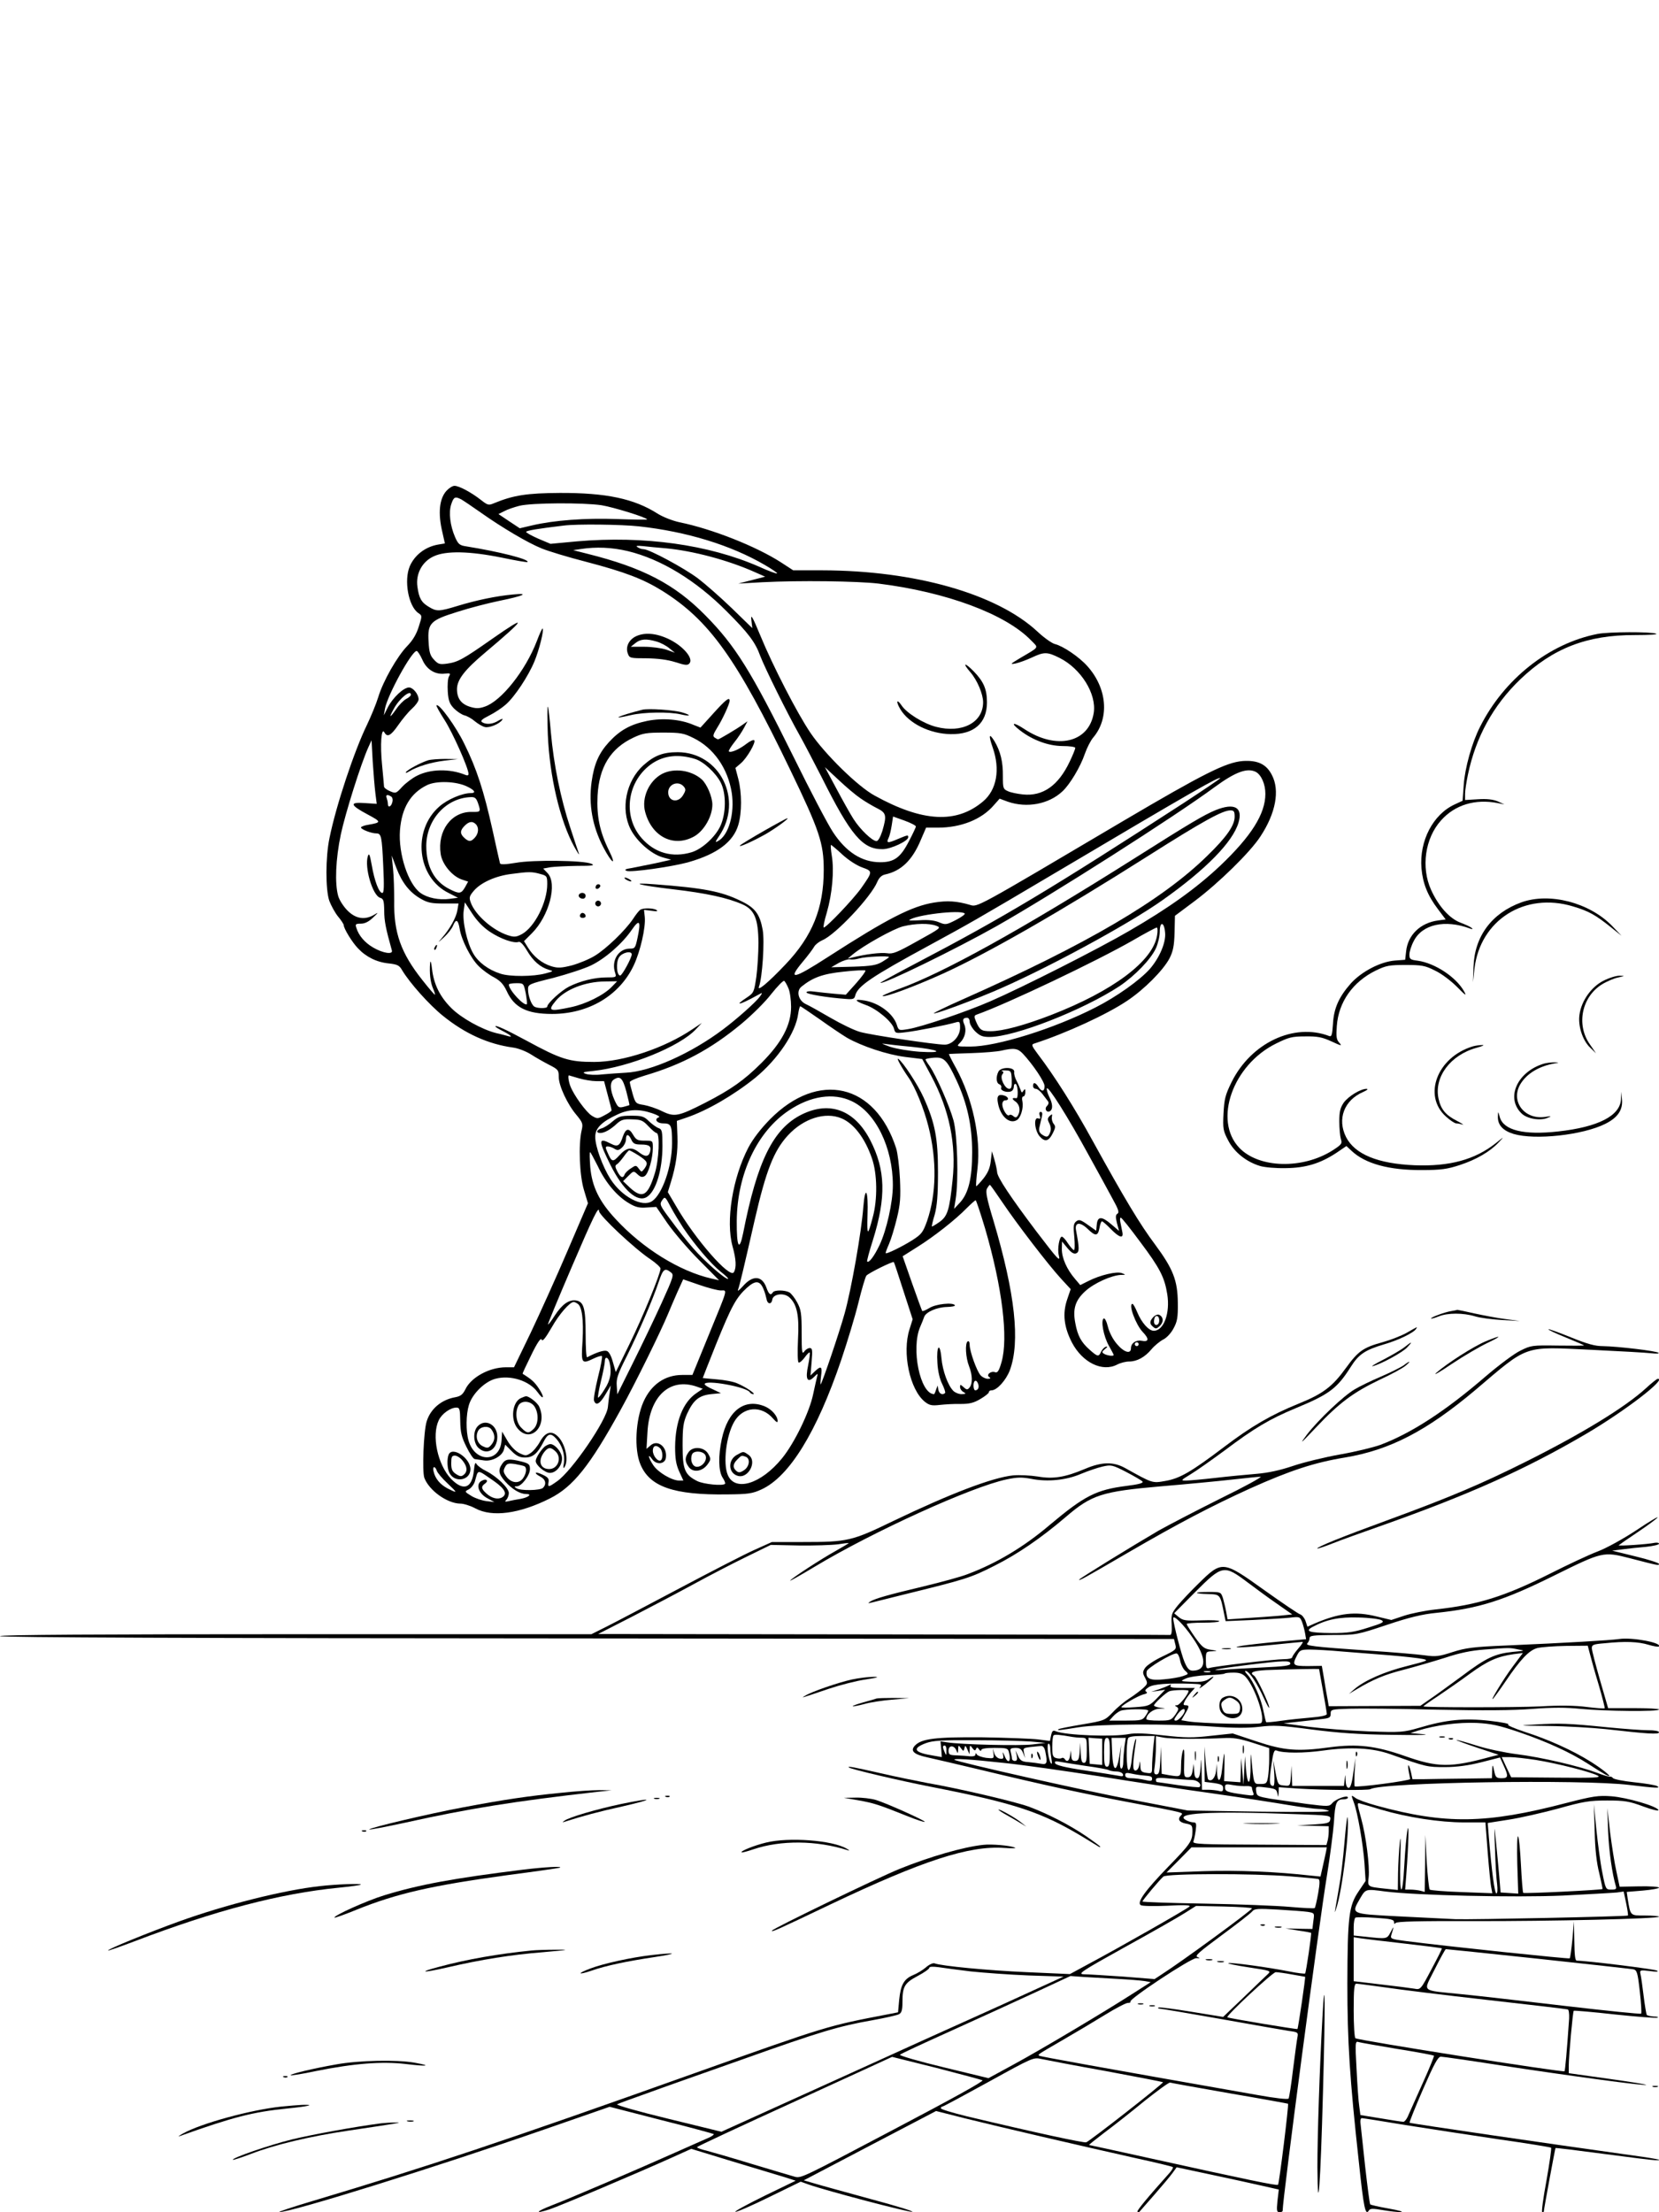
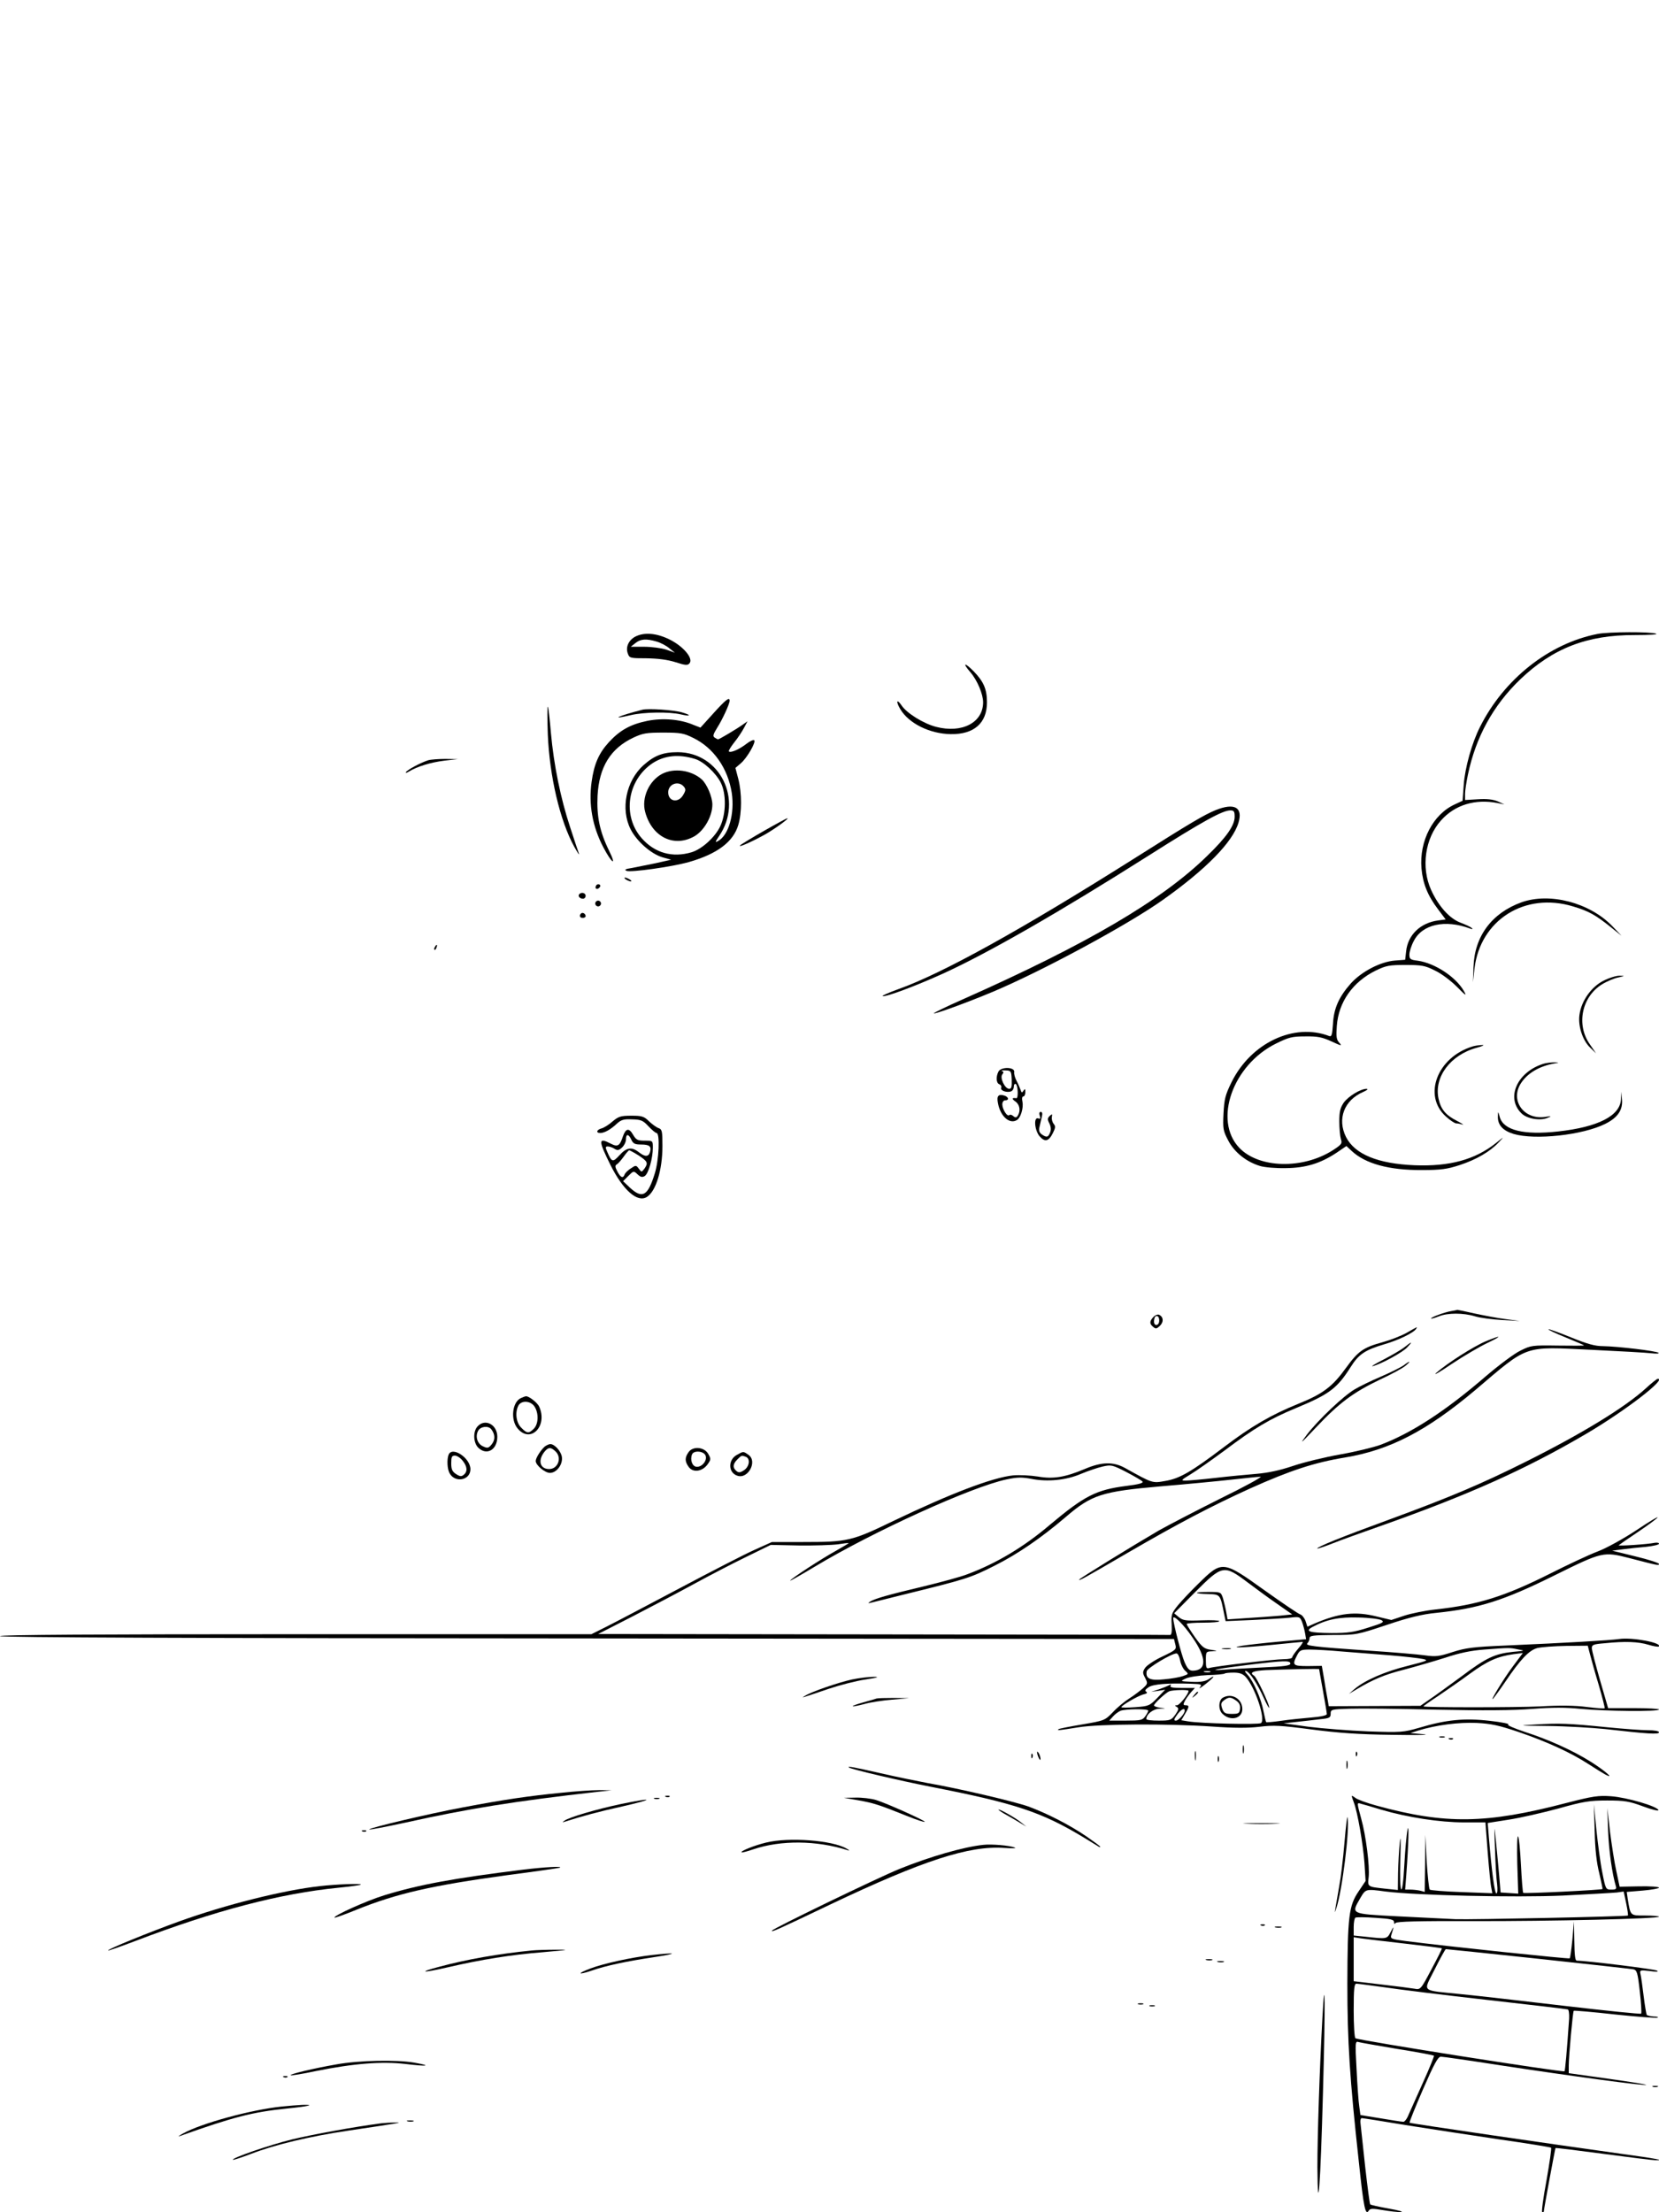
<svg xmlns="http://www.w3.org/2000/svg" version="1.0" width="864pt" height="1152pt" viewBox="0 0 864 1152" preserveAspectRatio="xMidYMid meet">
  <g transform="translate(0,1152) scale(0.1,-0.1)" fill="#000000" stroke="none">
-     <path d="M2326 8965 c-38 -41 -46 -117 -22 -217 l13 -58 -36 -6 c-67 -12 -122 -55 -147 -113 -31 -74 -7 -207 44 -243 21 -14 21 -15 3 -71 -12 -39 -31 -71 -59 -100 -53 -54 -127 -184 -152 -267 -11 -36 -38 -101 -59 -145 -65 -133 -161 -420 -195 -589 -21 -99 -21 -269 -1 -327 9 -24 29 -61 45 -81 17 -20 30 -41 30 -45 0 -18 44 -90 74 -121 42 -45 98 -73 161 -79 44 -5 55 -10 69 -35 40 -67 142 -181 213 -238 115 -93 235 -147 364 -165 26 -3 67 -19 93 -35 26 -17 69 -41 96 -55 47 -24 50 -28 50 -63 0 -46 45 -143 93 -199 32 -39 34 -46 26 -80 -17 -73 -11 -233 12 -309 l21 -70 -106 -247 c-58 -136 -145 -328 -192 -427 l-87 -180 -42 0 c-86 0 -182 -52 -212 -116 -13 -26 -25 -35 -52 -40 -73 -13 -129 -61 -149 -126 -16 -52 -24 -261 -12 -294 25 -66 119 -133 187 -134 18 0 53 -11 79 -25 88 -47 229 -28 388 52 121 61 208 170 368 461 79 143 211 412 248 502 10 25 32 75 48 112 l30 66 84 -29 c46 -16 96 -29 112 -29 35 0 40 19 -65 -237 l-83 -203 -53 0 c-90 0 -162 -50 -202 -140 -41 -93 -49 -246 -16 -325 48 -117 173 -161 453 -157 108 1 130 4 178 26 145 67 287 297 415 674 32 95 73 230 90 300 17 70 36 133 41 139 10 13 138 76 143 71 2 -2 24 -69 50 -150 l48 -148 -16 -51 c-40 -123 1 -316 80 -379 23 -18 36 -21 78 -16 27 3 76 6 108 5 45 0 68 5 103 26 24 14 44 30 44 35 0 6 6 10 14 10 28 0 75 52 95 104 55 148 28 399 -85 779 -35 115 -42 152 -34 167 6 11 13 20 15 20 3 0 32 -42 66 -92 74 -110 238 -324 306 -398 l49 -53 -19 -56 c-24 -72 -16 -142 26 -223 55 -104 158 -154 235 -114 17 9 45 16 62 16 41 0 82 22 117 64 15 18 43 41 60 50 19 9 42 34 55 59 19 35 23 56 22 132 -1 118 -25 178 -119 305 -78 104 -158 237 -325 540 -94 172 -199 338 -286 452 -32 43 -34 49 -17 54 166 54 379 152 484 223 87 58 187 158 220 221 18 36 24 63 26 133 l2 88 103 77 c123 92 289 254 342 336 80 121 102 240 60 320 -29 57 -74 78 -152 73 -87 -7 -203 -65 -622 -312 -781 -462 -758 -449 -799 -437 -69 20 -117 23 -186 12 -117 -19 -242 -83 -554 -284 -181 -117 -212 -122 -130 -24 27 32 53 67 59 78 6 11 25 26 43 34 68 28 254 226 286 304 9 21 22 34 40 38 84 18 142 74 186 179 l28 65 61 0 c120 0 227 42 291 116 l31 35 43 -16 c99 -34 213 -13 284 54 39 36 94 128 117 196 11 31 30 69 44 85 85 101 72 257 -32 372 -42 47 -126 104 -168 114 -16 4 -57 33 -91 65 -212 197 -639 318 -1120 319 l-152 0 -63 41 c-130 84 -361 175 -528 209 -37 8 -86 27 -115 45 -122 78 -268 109 -510 108 -171 -1 -241 -12 -341 -53 -30 -13 -34 -11 -70 17 -50 39 -113 73 -137 73 -10 0 -28 -11 -41 -25z m77 -46 c12 -7 58 -38 102 -69 109 -77 242 -156 316 -186 34 -14 139 -46 233 -70 202 -53 295 -89 394 -150 246 -154 388 -352 668 -934 152 -315 174 -382 174 -520 0 -199 -59 -345 -199 -492 -91 -96 -150 -145 -138 -115 17 46 30 235 19 295 -15 82 -39 115 -115 151 -100 49 -193 67 -447 86 -142 11 -83 -5 96 -26 171 -20 283 -44 362 -79 62 -28 81 -76 82 -200 0 -52 -5 -132 -11 -177 -12 -80 -13 -83 -50 -108 -70 -46 -37 -39 55 12 29 16 29 16 14 -6 -20 -28 -117 -115 -193 -172 -165 -124 -376 -219 -505 -225 -36 -2 -92 -6 -125 -9 -33 -4 -71 -2 -84 3 -21 7 -15 10 38 15 187 20 452 127 536 218 l30 32 -48 -32 c-146 -99 -362 -171 -512 -171 -131 0 -173 13 -355 112 -104 56 -160 82 -160 73 0 -3 18 -14 40 -25 39 -20 53 -33 28 -26 -7 2 -35 10 -63 16 -76 19 -183 79 -235 131 -59 59 -91 124 -100 203 -4 35 -8 48 -10 31 -4 -52 1 -99 15 -132 8 -18 12 -33 10 -33 -3 0 -32 34 -65 76 -112 141 -150 247 -147 414 0 52 -2 127 -6 165 l-7 70 24 -64 c30 -78 69 -128 127 -161 36 -21 57 -25 120 -25 l77 0 -6 -35 c-6 -38 -39 -97 -81 -145 -23 -27 -22 -26 11 4 20 18 42 46 48 62 15 36 26 30 34 -18 9 -58 59 -156 100 -195 20 -20 56 -46 80 -58 32 -18 48 -35 65 -71 39 -86 105 -119 236 -119 191 0 352 96 426 254 34 73 62 195 57 250 l-4 38 40 -5 c26 -4 35 -2 25 4 -17 11 -70 12 -85 1 -6 -4 -23 -25 -37 -47 -41 -61 -140 -156 -199 -192 -29 -18 -83 -40 -119 -50 -56 -14 -73 -15 -107 -5 -49 15 -93 50 -122 97 l-21 34 41 41 c90 90 134 258 82 313 l-23 24 38 7 c21 3 83 6 138 7 81 0 95 2 75 11 -41 18 -304 21 -393 5 -55 -9 -80 -10 -83 -3 -2 6 -19 84 -39 174 -45 202 -82 318 -147 449 -43 89 -132 212 -145 200 -2 -3 17 -37 42 -76 42 -65 125 -251 125 -281 0 -8 -6 -10 -17 -5 -81 33 -182 31 -252 -5 -24 -12 -58 -38 -76 -57 -32 -35 -34 -36 -64 -23 -17 7 -31 18 -31 24 0 6 -5 56 -10 111 -11 108 -4 200 12 171 15 -27 33 -18 72 38 20 29 52 68 71 85 19 17 35 39 35 49 0 27 -29 62 -50 62 -28 0 -84 -53 -110 -103 l-21 -42 6 35 c14 72 139 300 165 300 5 0 18 -20 29 -44 22 -52 67 -80 117 -74 29 3 32 2 22 -15 -6 -11 -8 -46 -6 -78 3 -48 10 -65 32 -88 16 -16 40 -32 54 -36 14 -3 39 -17 55 -31 16 -13 39 -27 52 -30 24 -6 78 17 91 38 5 7 -4 5 -19 -4 -29 -19 -64 -23 -86 -9 -11 7 -1 16 37 35 28 14 67 40 86 57 46 40 117 147 149 224 25 60 51 164 43 172 -2 2 -16 -27 -30 -65 -59 -154 -186 -314 -272 -342 -28 -10 -46 -10 -75 -1 -47 14 -69 44 -69 92 0 49 39 100 146 190 214 180 227 205 37 72 -151 -106 -178 -121 -235 -129 -38 -5 -46 -3 -68 21 -20 21 -25 39 -28 93 -6 97 9 112 151 156 62 20 159 45 217 57 128 26 162 42 70 33 -86 -8 -187 -29 -286 -59 -98 -30 -110 -30 -151 -5 -39 23 -51 46 -59 104 -10 68 25 132 85 159 64 30 187 27 355 -7 71 -15 131 -25 133 -23 13 14 -146 54 -320 82 -34 5 -41 12 -57 48 -26 60 -34 129 -20 171 13 39 20 42 53 25z m730 -30 c61 -10 237 -64 237 -74 0 -2 -71 -1 -157 2 -164 6 -327 -6 -442 -33 l-64 -15 -56 37 -55 37 30 15 c16 9 52 21 79 28 64 16 334 17 428 3z m195 -110 c246 -27 477 -97 655 -201 38 -22 67 -42 64 -44 -2 -3 -46 13 -96 36 -261 114 -598 161 -945 131 l-139 -13 -64 27 c-34 15 -63 31 -63 35 0 7 62 17 195 33 69 9 303 6 393 -4z m137 -114 c143 -13 328 -62 470 -126 l50 -22 -70 -18 -70 -18 125 7 c193 10 494 6 605 -7 354 -44 663 -159 795 -296 40 -41 46 -31 -59 -93 -50 -30 -53 -33 -22 -27 19 4 57 18 85 31 64 30 80 30 144 -2 112 -56 194 -188 178 -287 -25 -155 -195 -194 -362 -83 -59 39 -75 33 -21 -8 66 -51 147 -80 219 -81 39 0 68 -4 68 -10 0 -5 -13 -38 -29 -71 -59 -125 -140 -182 -244 -171 -28 3 -64 10 -78 17 -25 11 -26 16 -26 78 1 75 -13 130 -43 181 -29 47 -33 34 -10 -32 40 -114 21 -221 -51 -281 -138 -116 -314 -107 -564 31 -87 47 -258 215 -333 325 -69 101 -198 352 -262 508 -41 99 -51 116 -47 82 l5 -43 -106 103 c-59 57 -139 127 -177 156 -72 54 -254 152 -283 152 -10 0 -24 5 -32 11 -11 7 -3 8 30 5 25 -3 77 -8 115 -11z m-195 -15 c173 -42 354 -152 515 -314 112 -112 149 -161 174 -231 25 -65 140 -298 206 -415 23 -41 74 -139 114 -217 152 -304 214 -377 319 -375 44 1 132 43 132 62 0 13 -1 13 -56 -10 -51 -22 -60 -21 -46 7 5 10 12 39 16 65 l7 46 59 -21 c33 -12 60 -26 60 -31 0 -4 -17 -40 -37 -78 -44 -85 -77 -108 -149 -108 -95 0 -178 53 -246 157 -25 37 -118 214 -206 393 -221 447 -303 578 -458 735 -160 163 -326 249 -614 321 l-75 19 40 6 c79 12 161 9 245 -11z m-1130 -748 c0 -5 -11 -15 -25 -22 -13 -7 -36 -30 -51 -52 -35 -50 -41 -49 -12 3 30 54 88 100 88 71z m-185 -513 l7 -55 -62 4 c-82 6 -78 -10 16 -60 71 -38 71 -41 2 -53 -21 -3 -38 -10 -38 -14 0 -10 54 -31 80 -31 26 0 29 -16 36 -171 5 -105 4 -139 -5 -139 -17 0 -41 63 -55 145 -10 55 -14 65 -20 47 -19 -57 24 -204 63 -217 18 -5 21 -14 22 -68 0 -53 8 -92 40 -207 6 -22 -47 -14 -98 16 -43 25 -75 62 -87 102 -7 19 -4 22 23 22 21 0 41 10 63 31 30 28 30 30 6 15 -48 -28 -95 -21 -138 22 -21 21 -43 55 -49 77 -18 66 -13 191 14 320 23 108 104 367 144 455 l16 35 6 -110 c4 -60 10 -135 14 -166z m2526 -26 c24 -17 63 -40 87 -52 48 -24 51 -37 27 -119 -10 -31 -22 -52 -30 -52 -22 0 -85 60 -120 115 -18 28 -58 100 -90 160 l-59 110 71 -66 c39 -37 90 -80 114 -96z m2060 137 c28 -16 49 -63 49 -114 0 -104 -73 -220 -235 -374 -124 -117 -269 -221 -473 -339 -163 -95 -558 -295 -724 -367 -128 -56 -360 -134 -428 -145 -49 -8 -50 -8 -60 24 -19 56 -89 110 -163 124 -61 11 -60 0 1 -22 58 -20 139 -88 148 -124 6 -24 9 -25 63 -18 54 6 211 37 259 51 20 6 22 3 22 -28 0 -44 -40 -88 -80 -88 -50 0 -384 50 -440 66 -30 8 -100 42 -155 74 -55 32 -112 64 -128 71 -39 18 -52 68 -23 91 59 48 112 67 219 78 60 7 111 9 114 6 3 -3 -19 -33 -48 -66 l-54 -60 -60 5 c-33 3 -79 8 -102 11 -26 4 -43 2 -43 -4 0 -9 108 -27 207 -34 36 -3 43 0 47 18 13 49 83 97 391 264 202 110 228 124 660 380 710 421 842 496 850 488 2 -2 -83 -59 -188 -128 -688 -446 -943 -599 -1394 -835 -105 -55 -190 -102 -188 -103 11 -11 392 175 605 295 294 167 927 570 1137 725 108 79 169 101 214 78z m-4108 -76 c40 -19 48 -34 19 -34 -45 0 -122 -33 -164 -70 -143 -125 -116 -371 50 -451 l47 -24 -45 -6 c-53 -7 -114 5 -150 31 -64 46 -116 203 -107 326 9 117 55 194 142 236 49 23 151 20 208 -8z m-396 -52 c7 -4 10 -17 6 -30 -6 -24 -23 -30 -23 -8 0 8 -3 21 -6 30 -7 17 3 21 23 8z m452 -33 c16 -47 15 -48 -32 -47 -106 2 -180 -98 -162 -219 8 -54 60 -116 110 -133 l33 -11 -16 -29 c-20 -35 -30 -36 -81 -10 -80 40 -121 118 -121 226 1 136 104 249 232 253 21 1 28 -5 37 -30z m-11 -111 c17 -17 15 -48 -5 -70 -20 -22 -31 -23 -55 -1 -23 21 -23 38 2 63 23 23 41 25 58 8z m1909 -158 c30 -28 75 -57 103 -67 56 -20 56 -21 -5 -108 -41 -58 -181 -205 -195 -205 -4 0 3 35 16 78 28 97 39 218 26 295 -5 31 -7 57 -4 57 2 0 29 -22 59 -50z m-1574 -101 c35 -9 37 -12 37 -53 0 -95 -66 -225 -133 -261 -29 -15 -39 -16 -73 -5 -79 26 -171 107 -193 172 -9 25 -6 33 19 62 37 41 112 75 194 85 89 12 107 12 149 0z m-262 -301 c55 -37 126 -62 150 -53 9 3 25 -14 44 -46 32 -54 69 -86 113 -99 26 -7 25 -8 -17 -19 -61 -17 -188 -18 -236 -1 -62 20 -114 59 -140 104 -33 56 -58 170 -50 224 l6 43 38 -58 c24 -37 57 -72 92 -95z m2473 95 c4 -4 -17 -19 -46 -34 -49 -25 -54 -26 -87 -12 -23 10 -57 14 -98 11 -34 -2 -60 -2 -58 0 26 27 268 56 289 35z m-1704 -128 c-11 -51 -13 -55 -40 -55 -60 0 -98 -64 -76 -127 7 -22 5 -23 -46 -23 -63 0 -137 -19 -195 -48 -41 -21 -113 -87 -113 -104 0 -10 -51 -10 -67 0 -16 10 -33 57 -33 90 0 26 4 28 133 60 72 19 161 48 196 65 74 36 163 114 212 186 40 58 48 45 29 -44z m1556 64 c27 -10 24 -12 -97 -79 -107 -60 -129 -69 -159 -64 -32 5 -113 -5 -180 -22 l-25 -6 25 21 c56 47 214 135 263 147 65 16 137 17 173 3z m1192 -38 c4 -51 -30 -129 -79 -186 -51 -58 -174 -146 -285 -202 -215 -110 -513 -203 -650 -203 -74 0 -74 0 -54 20 26 26 35 66 22 95 -11 25 -7 35 15 35 7 0 13 -9 13 -21 0 -11 13 -34 29 -50 24 -23 38 -29 74 -29 131 0 488 140 678 265 80 54 163 140 189 197 11 24 20 63 20 86 0 57 24 52 28 -7z m-42 -12 c-21 -134 -230 -290 -553 -415 -140 -54 -252 -84 -314 -84 -48 0 -57 6 -77 53 -10 24 -9 29 6 34 155 55 622 277 812 386 63 37 119 66 124 67 5 0 6 -19 2 -41z m-2736 -99 c0 -18 -50 -110 -60 -110 -19 0 -23 69 -6 95 16 25 66 36 66 15z m1340 -14 c0 -2 -16 -13 -36 -25 -29 -17 -55 -22 -150 -25 l-115 -3 40 23 c22 12 48 20 58 18 10 -2 32 0 48 5 30 9 155 15 155 7z m-524 -162 c8 -18 14 -62 14 -97 0 -95 -49 -187 -154 -292 -90 -90 -158 -138 -292 -207 -141 -72 -161 -76 -225 -45 -30 15 -73 29 -96 33 -41 6 -44 9 -58 57 -8 28 -15 56 -15 62 0 6 35 21 78 34 194 57 344 137 504 270 54 45 124 114 155 155 32 40 62 71 67 68 4 -2 14 -19 22 -38z m-920 7 c-41 -43 -136 -90 -213 -106 -113 -24 -123 -20 -77 35 49 58 152 98 253 99 l65 1 -28 -29z m-448 -33 c5 -29 8 -55 6 -57 -13 -13 -94 73 -94 102 0 4 17 7 39 7 38 0 38 0 49 -52z m1531 -136 c53 -38 117 -81 142 -96 77 -44 209 -88 303 -100 l89 -11 47 -88 c94 -176 131 -355 111 -542 -16 -156 -26 -189 -69 -219 -20 -14 -37 -24 -39 -23 -1 2 5 30 15 62 12 45 17 100 17 220 0 178 -15 257 -75 390 -30 67 -109 187 -132 201 -11 7 16 -43 54 -98 35 -50 80 -162 103 -253 45 -176 42 -352 -7 -494 -21 -58 -28 -68 -76 -99 -54 -34 -134 -73 -139 -68 -2 2 6 23 17 48 11 25 29 85 41 134 18 74 20 108 16 204 -3 63 -12 136 -20 161 -109 337 -405 405 -657 150 -48 -49 -88 -101 -112 -146 -83 -159 -119 -383 -83 -515 19 -68 21 -111 7 -135 -20 -36 -202 172 -301 344 l-43 73 16 52 c27 88 37 158 34 240 l-3 79 50 17 c109 37 246 117 358 207 118 97 211 235 224 334 3 21 8 39 11 39 2 0 48 -31 101 -68z m476 -143 c148 -15 182 -34 45 -26 -54 4 -121 15 -155 26 -33 12 -49 19 -35 16 13 -2 79 -10 145 -16z m582 -36 c53 -57 113 -146 113 -169 0 -29 -15 -31 -32 -4 -15 24 -28 26 -28 5 0 -8 6 -15 14 -15 8 0 24 -12 35 -27 12 -16 25 -33 29 -38 5 -6 3 -16 -5 -24 -16 -15 -2 -38 16 -27 15 10 14 38 -5 75 -8 17 -14 36 -12 43 6 16 111 -151 215 -342 50 -91 108 -196 128 -234 29 -52 35 -70 25 -76 -10 -6 -11 -17 -3 -49 l11 -41 -41 35 c-49 42 -71 42 -75 -2 l-3 -32 -44 31 c-38 27 -46 29 -61 17 -13 -11 -15 -25 -9 -81 3 -37 3 -68 -2 -68 -4 0 -18 16 -31 35 -12 19 -26 35 -32 35 -13 0 -24 -64 -16 -96 10 -40 -4 -24 -117 124 -132 175 -203 281 -204 308 -1 12 -7 41 -14 65 l-13 44 -6 -50 c-4 -37 -14 -61 -39 -93 -19 -23 -36 -41 -37 -39 -2 2 1 44 7 94 18 160 -26 363 -112 521 -22 39 -38 72 -37 73 2 1 55 3 119 5 64 2 134 8 155 13 65 15 84 12 111 -16z m-346 -138 c56 -120 82 -237 82 -375 0 -136 -19 -214 -64 -263 l-30 -32 8 50 c16 99 9 335 -11 410 -20 74 -91 236 -125 284 -12 16 -21 32 -21 34 0 3 19 7 43 9 53 4 68 -10 118 -117z m-1967 10 c27 -8 68 -15 90 -15 l42 0 19 -72 c11 -40 20 -76 20 -80 0 -4 -17 -16 -37 -26 -35 -19 -38 -19 -66 -2 -29 18 -94 107 -112 155 -9 24 -13 55 -7 55 1 0 24 -7 51 -15z m248 -69 c10 -38 17 -70 16 -71 -2 -1 -16 -5 -31 -9 -25 -6 -29 -3 -47 36 -24 54 -25 94 -2 107 32 20 45 7 64 -63z m1173 -50 c125 -58 215 -242 215 -438 0 -89 -33 -235 -69 -311 -28 -59 -56 -96 -65 -86 -2 2 11 52 30 111 70 224 66 366 -14 521 -81 156 -209 205 -355 134 -150 -74 -233 -242 -307 -620 -20 -98 -34 -70 -33 65 2 244 106 465 271 575 113 76 232 94 327 49z m-1039 -63 c27 -9 43 -18 36 -21 -27 -9 -12 -32 22 -32 42 0 46 -10 46 -104 0 -120 -51 -266 -104 -301 -51 -34 -157 23 -216 114 -42 66 -80 171 -80 221 0 45 33 78 115 116 59 28 113 30 181 7z m987 -27 c64 -27 122 -103 158 -208 28 -80 30 -214 4 -308 -26 -99 -30 -97 -27 10 5 131 -12 165 -22 43 -9 -125 -62 -427 -97 -552 -27 -98 -116 -360 -125 -370 -2 -3 -1 17 2 42 7 52 1 57 -32 26 l-23 -22 6 72 c5 61 4 71 -10 71 -9 0 -22 -8 -29 -19 -11 -15 -13 -1 -13 98 0 101 -3 121 -23 158 -12 23 -31 47 -41 53 -25 13 -78 13 -86 0 -11 -18 -21 -11 -34 26 -23 62 -71 65 -123 5 -19 -21 -29 -28 -24 -16 8 21 31 118 86 360 60 261 100 362 173 442 82 89 195 125 280 89z m-1270 -248 c40 -86 101 -158 163 -194 35 -21 54 -25 93 -22 l49 3 58 -85 c33 -47 106 -133 164 -191 l105 -106 -40 9 c-166 38 -358 157 -499 310 -85 91 -123 169 -132 271 -3 42 -4 77 -1 77 3 0 20 -33 40 -72z m446 -323 c61 -90 145 -188 194 -227 27 -21 44 -38 38 -38 -17 0 -125 95 -182 161 -31 35 -82 100 -115 145 -57 76 -60 82 -46 103 15 22 16 21 46 -36 17 -32 47 -80 65 -108z m1571 -1 c90 -308 122 -572 86 -697 -13 -46 -21 -57 -33 -53 -22 9 -49 -14 -31 -25 9 -6 7 -9 -8 -9 -11 0 -28 8 -37 18 -20 22 -57 125 -57 159 0 14 -4 21 -10 18 -15 -9 -11 -85 7 -130 18 -46 19 -91 2 -111 -10 -12 -15 -12 -30 2 -17 15 -19 16 -19 1 0 -9 8 -21 18 -26 15 -9 13 -10 -10 -11 -15 0 -34 8 -43 17 -28 28 -56 104 -62 171 -8 86 -27 65 -21 -25 2 -41 12 -85 25 -110 11 -23 18 -44 15 -47 -13 -13 -31 -4 -35 17 l-4 22 -8 -22 c-4 -13 -9 -23 -10 -23 -73 0 -122 239 -72 352 8 18 17 41 20 50 9 26 67 51 119 52 25 1 44 4 41 9 -9 16 -98 7 -132 -14 -18 -11 -35 -18 -38 -16 -2 3 -26 68 -53 145 l-49 140 76 48 c85 53 199 142 258 203 22 22 43 40 46 41 3 0 25 -66 49 -146z m-2010 89 c1 -23 186 -197 268 -251 28 -19 52 -41 52 -48 0 -27 -93 -254 -162 -394 l-71 -145 -15 52 c-9 33 -21 55 -32 58 -15 5 -53 -7 -102 -33 -5 -2 -8 52 -8 120 0 138 -10 171 -52 176 -37 4 -71 -21 -109 -79 -17 -27 -33 -48 -35 -46 -2 2 54 137 124 300 111 259 141 321 142 290z m2818 -160 c103 -137 127 -185 141 -272 16 -99 -18 -191 -70 -191 -26 0 -63 41 -86 96 -10 24 -21 44 -25 44 -23 0 17 -108 53 -146 35 -36 33 -54 -6 -46 -30 5 -55 -13 -55 -39 0 -32 -36 -22 -73 22 -21 24 -40 61 -47 90 -7 28 -16 46 -22 43 -16 -10 -1 -92 27 -142 14 -24 25 -46 25 -48 0 -8 -35 -3 -50 6 -13 8 -12 11 5 25 13 10 15 15 5 12 -8 -2 -19 -13 -25 -25 -13 -29 -18 -28 -60 9 -44 39 -63 73 -75 140 -14 73 0 118 53 166 45 41 136 82 185 84 26 0 26 1 5 9 -27 11 -114 -10 -175 -41 l-42 -21 -28 33 c-42 49 -68 108 -68 154 l1 40 28 -34 c20 -24 33 -32 45 -28 18 7 18 25 0 120 -8 42 20 46 60 8 41 -40 54 -39 62 4 3 19 9 35 13 35 4 0 25 -18 46 -40 45 -46 68 -52 60 -15 -3 14 -7 36 -10 50 -3 14 -2 25 2 24 5 0 50 -57 101 -126z m-2445 -158 c18 -13 16 -21 -48 -162 -37 -81 -104 -221 -149 -311 l-81 -163 -3 45 c-3 37 6 62 52 153 64 129 134 291 166 386 23 69 32 76 63 52z m485 -92 c6 -15 12 -37 14 -47 4 -28 26 -31 30 -4 4 30 60 38 89 12 40 -36 52 -96 45 -219 -3 -67 -2 -116 3 -120 5 -3 19 9 31 25 12 17 24 29 27 27 2 -3 -1 -32 -8 -66 -16 -74 -4 -96 31 -61 19 19 21 19 16 3 -3 -10 -12 -52 -21 -93 -19 -93 -97 -254 -162 -334 -110 -135 -246 -176 -283 -86 -25 60 -8 203 33 275 46 81 143 89 204 17 16 -18 23 -22 23 -12 0 26 -31 61 -66 76 -106 44 -193 -21 -225 -170 -19 -88 -17 -167 4 -200 10 -15 16 -30 13 -33 -12 -12 -111 -2 -144 14 -66 33 -77 60 -77 186 0 96 4 120 23 164 33 72 62 96 125 103 l52 5 -42 20 c-24 10 -43 22 -43 27 0 25 218 -14 235 -42 3 -6 12 -10 18 -10 16 0 -38 37 -83 56 -19 9 -68 18 -107 21 -40 3 -73 7 -73 7 0 1 31 80 69 175 81 200 105 244 161 295 46 41 69 38 88 -11z m-970 -72 c23 -14 32 -82 26 -193 -8 -121 -6 -123 61 -91 19 9 37 14 40 11 3 -3 -6 -53 -21 -111 -14 -59 -24 -113 -20 -122 10 -27 30 -16 59 33 l28 47 -6 -40 c-4 -22 -7 -54 -9 -71 -4 -66 -187 -334 -265 -388 -45 -32 -49 -32 -44 -3 3 17 -4 25 -32 38 -40 19 -48 9 -10 -11 27 -14 32 -39 13 -58 -14 -14 -117 -16 -138 -2 -13 8 -13 10 2 10 24 0 68 57 68 90 0 24 -5 29 -44 39 -64 16 -83 14 -100 -11 -23 -33 -20 -53 15 -93 36 -40 77 -65 109 -65 33 0 14 -17 -27 -25 -21 -3 -49 -9 -63 -12 -21 -5 -23 -3 -12 8 6 7 12 22 12 34 0 26 -62 86 -117 114 -23 11 -46 28 -51 37 -7 12 -10 3 -14 -34 -9 -93 -55 -109 -119 -43 -70 74 -102 225 -64 305 16 34 61 66 92 66 17 0 19 -8 20 -71 1 -58 7 -83 32 -133 17 -35 36 -63 43 -64 7 -1 29 -4 48 -7 43 -7 97 23 105 58 l6 24 34 -34 c25 -25 42 -33 69 -33 41 0 65 20 96 80 23 46 38 50 67 18 31 -35 46 -84 40 -126 -5 -25 -3 -32 3 -22 24 37 3 127 -38 163 -32 29 -63 18 -90 -31 -13 -24 -35 -50 -49 -59 -22 -15 -27 -15 -58 0 -20 10 -45 35 -62 64 l-28 48 -3 -47 c-8 -116 -139 -116 -172 1 -14 49 -13 135 2 184 17 58 82 122 138 137 79 21 177 -10 220 -70 32 -45 38 -28 6 20 -22 33 -36 46 -84 76 -2 1 19 45 45 98 32 66 50 91 54 80 4 -12 19 6 52 63 40 71 95 133 115 133 4 0 13 -4 20 -9z m2922 -211 c0 -5 -4 -10 -10 -10 -5 0 -10 5 -10 10 0 6 5 10 10 10 6 0 10 -4 10 -10z m-2756 -92 c13 -51 6 -95 -25 -142 -16 -27 -32 -46 -34 -44 -3 2 4 41 15 87 11 45 20 91 20 102 0 26 16 24 24 -3z m1920 -114 c7 -18 0 -34 -15 -34 -5 0 -9 11 -9 25 0 28 15 34 24 9z m-1465 -15 l31 -11 -32 -22 c-71 -47 -111 -149 -112 -281 0 -61 5 -91 21 -127 l22 -48 -22 0 c-38 0 -110 43 -134 79 -26 38 -32 68 -7 33 22 -32 68 -27 72 7 8 56 -43 97 -80 64 l-21 -18 5 86 c10 188 116 287 257 238z m-191 -321 c14 -14 16 -54 3 -63 -15 -8 -41 24 -41 51 0 26 18 32 38 12z m-706 -94 c13 -8 9 -38 -8 -62 -21 -30 -61 -26 -87 9 -16 22 -17 30 -7 49 10 19 17 21 53 16 22 -4 44 -9 49 -12z m-457 -23 c3 -10 28 -40 55 -65 55 -52 55 -54 1 -27 -39 21 -64 50 -73 89 -7 27 8 30 17 3z m298 -54 c58 -41 71 -68 41 -85 -22 -12 -54 -4 -81 21 -27 24 -29 36 -6 52 9 7 12 14 6 18 -6 4 -18 0 -29 -7 -27 -20 -9 -66 36 -89 l35 -19 -42 5 c-23 3 -59 15 -78 27 -36 22 -36 23 -14 34 12 6 27 25 32 41 19 66 8 65 100 2z" />
    <path d="M3307 8204 c-34 -19 -50 -55 -37 -88 8 -23 13 -24 97 -24 60 -1 108 -7 150 -20 53 -17 64 -18 74 -6 21 25 -31 87 -102 123 -70 35 -135 40 -182 15z m113 -25 c21 -6 51 -22 66 -35 l29 -23 -45 16 c-25 8 -76 15 -115 15 l-70 0 24 19 c27 22 57 24 111 8z" />
    <path d="M3715 7805 l-67 -74 -36 14 c-69 30 -162 37 -241 21 -88 -18 -143 -49 -200 -111 -52 -57 -77 -113 -90 -207 -16 -117 4 -231 61 -340 44 -84 71 -102 31 -20 -50 101 -66 181 -61 288 8 150 68 247 187 303 49 23 69 26 156 26 89 0 106 -3 156 -28 105 -51 180 -158 200 -286 16 -108 -16 -221 -72 -251 -16 -9 -15 -5 6 26 128 188 5 436 -215 437 -77 0 -122 -17 -179 -68 -91 -82 -120 -228 -67 -333 32 -63 106 -128 165 -146 l46 -13 -80 -18 c-43 -9 -99 -20 -124 -25 -34 -5 -41 -9 -28 -15 22 -9 237 21 325 46 147 42 231 105 257 193 19 64 19 166 0 240 l-15 57 28 24 c32 27 80 110 70 120 -4 4 -22 -4 -40 -18 -37 -29 -83 -49 -92 -40 -3 3 10 24 28 47 18 22 41 57 51 76 l18 34 -24 -17 c-32 -23 -123 -77 -129 -77 -3 0 -11 4 -18 9 -11 7 -8 17 13 51 28 44 65 125 65 141 0 22 -22 4 -85 -66z m-96 -237 c44 -13 107 -71 134 -122 30 -58 29 -163 -2 -229 -28 -58 -96 -119 -149 -135 -100 -30 -192 -4 -260 73 -103 117 -75 303 57 391 62 40 135 48 220 22z" />
    <path d="M3448 7490 c-68 -36 -108 -125 -88 -198 35 -131 151 -188 258 -126 50 30 92 104 92 164 0 41 -29 108 -56 132 -55 48 -144 60 -206 28z m113 -66 c11 -13 11 -20 -2 -42 -25 -46 -79 -37 -79 12 0 43 53 63 81 30z" />
    <path d="M2853 7695 c9 -217 63 -449 138 -585 17 -30 27 -46 24 -35 -4 11 -25 73 -46 138 -49 148 -85 324 -100 492 -6 72 -13 132 -16 135 -3 3 -3 -62 0 -145z" />
    <path d="M3345 7824 c-125 -32 -174 -55 -60 -28 68 16 201 18 260 4 52 -12 58 -5 8 10 -43 13 -178 22 -208 14z" />
    <path d="M2230 7561 c-38 -12 -108 -49 -116 -62 -3 -6 4 -4 17 4 41 25 111 47 184 56 l70 8 -65 1 c-36 0 -76 -3 -90 -7z" />
    <path d="M3980 7194 c-63 -36 -119 -70 -125 -76 -15 -15 62 19 130 57 54 31 128 85 115 84 -3 0 -57 -29 -120 -65z" />
    <path d="M3260 6940 c8 -5 20 -10 25 -10 6 0 3 5 -5 10 -8 5 -19 10 -25 10 -5 0 -3 -5 5 -10z" />
    <path d="M3105 6909 c-10 -15 3 -25 16 -12 7 7 7 13 1 17 -6 3 -14 1 -17 -5z" />
    <path d="M3017 6864 c-9 -10 2 -24 19 -24 8 0 14 7 14 15 0 15 -21 21 -33 9z" />
    <path d="M3100 6815 c0 -8 7 -15 15 -15 8 0 15 7 15 15 0 8 -7 15 -15 15 -8 0 -15 -7 -15 -15z" />
    <path d="M3026 6763 c-11 -11 -6 -23 9 -23 8 0 15 4 15 9 0 13 -16 22 -24 14z" />
    <path d="M2265 6589 c-4 -6 -5 -12 -2 -15 2 -3 7 2 10 11 7 17 1 20 -8 4z" />
    <path d="M5054 8019 c36 -42 66 -114 66 -156 0 -106 -110 -163 -245 -128 -66 17 -154 72 -180 112 -26 38 -30 19 -5 -22 45 -73 152 -126 261 -128 121 -2 189 57 189 165 0 68 -16 107 -68 161 -49 50 -62 47 -18 -4z" />
    <path d="M6330 7301 c-60 -25 -130 -66 -419 -249 -591 -373 -1001 -600 -1230 -682 -52 -19 -90 -35 -84 -37 16 -6 173 53 314 117 231 105 603 318 1067 612 287 182 389 238 430 238 18 0 22 -5 22 -33 0 -45 -41 -105 -142 -203 -235 -231 -627 -461 -1276 -749 -84 -37 -151 -70 -149 -72 6 -5 173 56 307 112 261 110 703 349 885 478 226 160 365 302 395 403 24 80 -21 105 -120 65z" />
    <path d="M5200 5940 c-14 -27 -12 -60 4 -66 8 -3 13 -11 10 -19 -6 -14 30 -27 52 -18 8 3 14 14 14 25 0 10 5 16 10 13 12 -7 14 -76 3 -74 -23 4 -25 -3 -5 -17 23 -16 28 -48 13 -73 -7 -12 -13 -12 -24 -3 -7 7 -17 9 -21 5 -10 -10 -35 29 -36 55 0 13 6 22 15 22 22 0 18 18 -5 25 -30 9 -40 -2 -33 -38 12 -70 61 -114 100 -89 19 12 34 63 28 94 -4 17 -2 28 4 28 6 0 11 10 11 23 0 17 -2 19 -10 7 -7 -12 -10 -11 -15 5 -4 11 -13 32 -21 47 -8 15 -14 36 -12 45 5 27 -68 29 -82 3z m69 -42 c1 -37 -1 -48 -13 -48 -23 0 -50 58 -36 75 8 10 7 14 -2 18 -7 2 1 4 18 3 29 -1 31 -3 33 -48z" />
    <path d="M5415 5710 c5 -15 3 -18 -8 -14 -25 9 -19 -62 7 -93 28 -32 48 -27 70 18 13 26 14 35 3 47 -6 8 -11 24 -9 35 3 17 2 17 -11 6 -12 -12 -13 -18 -2 -39 8 -16 10 -33 4 -47 -10 -26 -18 -28 -44 -10 -13 10 -16 21 -11 40 3 15 9 38 12 52 4 16 2 25 -6 25 -7 0 -9 -8 -5 -20z" />
    <path d="M3190 5680 c-19 -17 -45 -33 -57 -36 -26 -7 -31 -24 -7 -24 22 0 54 18 86 48 23 21 36 25 80 23 47 -1 57 -6 85 -36 18 -19 37 -35 42 -35 19 0 13 -142 -9 -211 -36 -117 -64 -133 -128 -75 l-37 35 27 27 c27 27 28 28 48 9 16 -15 25 -17 38 -9 19 12 42 92 42 147 0 37 0 37 -42 37 -37 0 -45 4 -61 31 -21 37 -38 34 -53 -9 -16 -49 -27 -56 -62 -38 -67 35 -67 19 -2 -112 66 -131 140 -196 189 -165 47 29 81 141 81 265 0 76 -2 87 -19 93 -10 3 -33 19 -50 35 -27 27 -38 30 -93 30 -56 0 -67 -4 -98 -30z m98 -95 c10 -21 19 -25 51 -25 44 0 55 -10 46 -40 -8 -25 -26 -25 -58 0 -37 29 -64 25 -101 -16 -35 -38 -40 -37 -64 19 -10 22 -9 27 3 27 9 0 24 -5 35 -12 15 -10 23 -9 39 6 12 11 21 30 21 43 0 30 14 29 28 -2z m38 -82 c47 -31 51 -39 30 -69 -15 -19 -15 -19 -29 0 -14 19 -16 19 -41 2 -15 -9 -30 -24 -33 -32 -8 -22 -21 -17 -38 16 -12 23 -13 31 -2 37 7 4 23 23 36 41 12 17 25 32 28 32 3 0 25 -12 49 -27z" />
    <path d="M6006 4661 c-20 -22 -20 -35 0 -51 13 -11 18 -10 35 6 21 21 18 48 -6 58 -7 2 -20 -3 -29 -13z m31 -21 c-2 -25 -27 -27 -27 -2 0 10 3 22 6 25 11 11 23 -2 21 -23z" />
    <path d="M3586 3958 c-20 -28 -20 -48 0 -76 22 -32 70 -26 98 11 19 26 19 30 5 55 -20 37 -80 43 -103 10z m89 -19 c9 -26 -21 -61 -49 -57 -21 3 -33 36 -22 64 9 23 63 18 71 -7z" />
    <path d="M3838 3944 c-48 -26 -46 -94 3 -109 56 -18 105 76 57 109 -27 19 -26 19 -60 0z m46 -10 c25 -10 19 -51 -9 -70 -20 -13 -28 -14 -40 -4 -20 17 -19 36 5 60 22 22 22 22 44 14z" />
    <path d="M2714 4240 c-46 -19 -57 -113 -18 -159 67 -80 158 13 112 114 -9 21 -56 57 -70 54 -2 0 -13 -4 -24 -9z m70 -45 c22 -34 21 -90 -4 -115 -26 -26 -36 -25 -65 5 -27 26 -34 80 -15 116 16 28 64 25 84 -6z" />
    <path d="M2487 4092 c-25 -27 -22 -87 5 -112 44 -41 98 -9 98 58 0 64 -64 97 -103 54z m71 -14 c21 -27 22 -55 3 -79 -16 -20 -22 -22 -45 -11 -30 13 -42 51 -26 81 12 23 52 28 68 9z" />
    <path d="M2838 3988 c-21 -18 -48 -60 -48 -76 0 -22 48 -62 74 -62 36 0 69 46 62 85 -6 30 -38 65 -60 65 -7 0 -19 -6 -28 -12z m54 -25 c36 -32 15 -93 -32 -93 -49 0 -61 47 -22 93 19 21 30 22 54 0z" />
    <path d="M2336 3944 c-9 -24 -7 -73 5 -95 28 -53 109 -38 109 20 0 59 -96 122 -114 75z m73 -30 c25 -31 27 -57 6 -74 -12 -10 -20 -9 -40 4 -20 13 -25 25 -25 56 0 33 3 40 19 40 11 0 29 -12 40 -26z" />
    <path d="M8321 8219 c-253 -49 -488 -235 -613 -484 -42 -82 -79 -214 -85 -303 l-6 -82 -41 -19 c-113 -52 -185 -190 -173 -333 7 -79 32 -142 87 -214 l39 -52 -38 -5 c-93 -12 -159 -75 -168 -161 l-5 -44 -53 -4 c-76 -6 -173 -57 -229 -118 -63 -71 -90 -131 -94 -213 -4 -57 -7 -67 -20 -62 -183 70 -407 -36 -508 -240 -33 -67 -38 -88 -42 -163 -4 -80 -2 -91 25 -142 32 -61 95 -111 166 -132 23 -7 83 -12 132 -11 105 1 180 24 264 79 l53 36 27 -25 c71 -67 195 -101 366 -100 100 0 133 5 197 26 86 28 158 70 203 118 30 32 30 32 -15 -4 -109 -86 -240 -122 -423 -115 -191 8 -311 57 -357 147 -47 94 -10 192 90 235 20 9 27 15 17 16 -31 0 -94 -38 -119 -72 -18 -27 -23 -46 -23 -98 0 -36 4 -77 8 -91 8 -24 4 -29 -42 -59 -157 -100 -385 -94 -487 13 -136 143 -34 432 192 543 65 32 82 37 151 37 65 1 89 -4 137 -26 52 -24 57 -25 41 -7 -15 16 -17 31 -13 87 9 125 83 230 203 289 54 26 70 29 155 29 84 0 102 -3 153 -29 33 -15 84 -54 115 -85 46 -47 52 -50 36 -22 -42 74 -151 145 -239 158 -40 5 -45 8 -45 32 0 15 10 47 23 71 44 87 163 113 292 65 13 -5 17 -5 10 2 -5 6 -32 18 -58 28 -57 21 -115 85 -154 171 -53 117 -32 269 52 362 72 81 178 113 295 90 l35 -7 -35 16 c-24 10 -56 14 -102 11 l-68 -4 0 33 c0 17 7 62 15 100 41 195 131 359 271 494 170 163 349 233 599 232 76 0 122 3 110 7 -26 11 -248 10 -304 -1z" />
    <path d="M7923 6821 c-154 -56 -244 -177 -249 -336 l-3 -80 8 71 c30 253 262 400 513 324 81 -24 117 -44 198 -109 l55 -44 -49 51 c-118 122 -326 176 -473 123z" />
    <path d="M8349 6412 c-62 -32 -113 -104 -123 -175 -9 -58 16 -135 55 -172 l31 -30 -33 48 c-71 102 -41 246 64 311 26 16 64 32 85 36 36 8 36 8 6 9 -18 0 -56 -12 -85 -27z" />
    <path d="M7670 6071 c-185 -56 -261 -256 -140 -365 22 -20 46 -36 54 -36 8 0 23 -3 33 -6 10 -3 -3 5 -29 19 -59 30 -84 60 -96 115 -25 113 62 229 199 266 30 8 43 15 29 14 -14 0 -36 -3 -50 -7z" />
    <path d="M8040 5981 c-138 -42 -199 -177 -117 -258 28 -29 98 -41 137 -24 22 9 21 10 -12 5 -109 -17 -184 82 -129 172 34 55 98 93 181 107 22 4 21 4 -5 5 -16 0 -41 -3 -55 -7z" />
    <path d="M8442 5796 c-4 -86 -118 -145 -327 -168 -179 -20 -284 6 -304 74 -9 32 -9 33 -10 5 -2 -45 26 -75 82 -92 112 -33 359 -6 476 52 67 33 94 74 88 130 l-4 38 -1 -39z" />
    <path d="M7560 4693 c-34 -5 -112 -34 -107 -39 2 -2 20 3 40 11 46 19 128 19 190 0 26 -8 89 -16 140 -19 l92 -5 -75 10 c-41 5 -113 19 -160 29 -47 11 -88 19 -90 19 -3 -1 -16 -4 -30 -6z" />
    <path d="M7325 4579 c-27 -15 -83 -37 -123 -48 -102 -28 -128 -46 -192 -134 -70 -97 -119 -135 -248 -187 -143 -58 -246 -118 -387 -225 -173 -131 -231 -164 -306 -177 -69 -12 -65 -13 -209 67 -61 34 -122 33 -209 -4 -104 -44 -166 -54 -246 -40 -38 6 -96 9 -129 6 -107 -11 -325 -94 -625 -238 -215 -104 -237 -109 -468 -109 l-163 0 -91 -41 c-50 -22 -226 -113 -392 -201 -166 -88 -337 -178 -379 -199 l-78 -39 -1540 0 c-1018 0 -1540 -3 -1540 -10 0 -7 1031 -11 3057 -12 l3057 -3 7 -28 c7 -26 4 -29 -67 -63 -41 -19 -81 -46 -90 -59 -14 -21 -14 -27 0 -53 14 -28 14 -30 -12 -54 -15 -13 -46 -37 -70 -52 -24 -15 -63 -47 -86 -72 -42 -43 -43 -44 -161 -64 -65 -11 -121 -22 -123 -25 -8 -7 4 -6 103 10 110 18 466 20 700 4 112 -8 185 -8 245 -1 72 9 111 7 270 -14 137 -18 245 -26 420 -28 129 -2 204 -1 165 3 l-70 6 40 13 c94 29 211 44 305 40 77 -4 117 -13 215 -46 150 -51 274 -108 364 -166 37 -24 79 -50 92 -57 52 -27 -4 21 -75 66 -96 60 -220 116 -344 156 -60 20 -96 36 -87 39 9 3 -34 12 -97 19 -131 15 -226 6 -366 -36 -84 -24 -94 -25 -267 -19 -99 4 -238 15 -310 24 l-130 18 65 7 c36 4 91 10 123 14 51 5 57 8 57 29 0 22 3 23 98 26 53 2 257 0 452 -5 245 -5 400 -4 500 4 107 8 174 8 254 0 124 -12 406 -15 406 -3 0 4 -60 7 -132 7 l-133 0 -42 145 c-23 80 -42 154 -43 166 0 19 7 22 68 27 106 11 175 8 227 -8 27 -8 51 -12 54 -9 20 19 -138 49 -206 39 -49 -7 -272 -20 -593 -34 -167 -7 -206 -12 -275 -34 -71 -23 -87 -25 -145 -17 -36 5 -164 16 -285 24 -303 21 -339 26 -326 39 6 6 11 18 11 26 0 14 19 16 123 17 120 0 125 1 281 53 116 39 184 55 255 62 223 23 352 64 616 195 251 124 255 125 392 90 147 -38 153 -40 153 -30 0 5 -55 23 -122 39 l-122 30 55 7 c30 4 84 10 122 13 37 4 67 11 67 16 0 5 -10 7 -22 5 -36 -8 -194 -18 -188 -13 3 3 46 33 97 67 51 34 98 69 105 77 7 9 -42 -20 -109 -65 -68 -45 -157 -94 -202 -111 -45 -17 -156 -69 -249 -116 -237 -119 -375 -162 -595 -186 -55 -6 -129 -21 -165 -33 l-66 -22 -75 18 c-112 28 -195 19 -324 -36 l-38 -17 -10 30 c-6 16 -18 31 -27 34 -9 2 -93 59 -187 126 -218 156 -220 156 -346 32 -37 -36 -84 -86 -104 -110 -34 -42 -36 -49 -33 -100 2 -40 -1 -56 -9 -55 -7 1 -680 2 -1495 3 l-1483 2 180 92 c99 51 243 127 320 169 77 42 198 105 270 140 l129 63 146 -3 c80 -1 171 2 203 6 31 5 57 8 57 6 0 -1 -30 -19 -67 -40 -76 -42 -231 -143 -238 -155 -3 -4 54 28 127 72 306 184 819 417 1000 455 56 12 81 12 129 3 85 -17 182 -7 259 26 36 15 86 32 112 38 45 10 51 9 123 -28 42 -22 80 -44 85 -50 6 -8 -20 -15 -85 -23 -156 -20 -217 -51 -398 -203 -135 -115 -278 -200 -427 -256 -35 -14 -139 -42 -230 -64 -185 -44 -252 -63 -278 -79 -14 -10 -13 -10 8 -5 14 3 88 22 165 41 325 80 349 87 475 151 118 59 241 143 370 253 135 116 187 133 495 160 132 11 299 27 370 35 72 8 139 15 150 15 11 0 -83 -52 -210 -114 -126 -63 -270 -138 -320 -166 -132 -77 -415 -251 -415 -256 0 -7 23 6 255 141 260 151 433 242 638 335 205 92 332 134 491 160 235 39 427 139 680 352 279 237 247 226 603 209 148 -7 288 -15 313 -18 25 -3 42 -2 38 2 -9 10 -215 34 -289 35 -42 0 -82 11 -168 46 -62 25 -114 44 -117 42 -2 -3 39 -22 91 -43 52 -21 95 -40 95 -41 0 -2 -62 -2 -137 -1 -133 2 -140 1 -194 -26 -32 -15 -112 -75 -180 -133 -211 -182 -388 -297 -550 -358 -36 -13 -130 -36 -210 -50 -79 -14 -190 -41 -246 -60 -68 -23 -130 -36 -190 -41 -48 -4 -144 -13 -213 -21 -69 -8 -138 -14 -154 -14 -28 0 -26 2 25 33 30 18 109 74 177 124 154 116 235 164 370 220 174 72 215 102 286 214 42 67 75 89 176 119 73 21 153 60 165 80 8 13 10 13 -50 -21z m-825 -1301 c36 -27 102 -76 147 -107 l83 -58 -68 -7 c-37 -3 -113 -9 -168 -12 l-101 -7 -7 39 c-4 22 -12 54 -17 72 -11 32 -11 32 -76 32 -80 0 -79 -9 0 -11 63 -2 62 -1 83 -108 l7 -33 141 6 c78 4 165 9 193 12 51 6 53 5 64 -22 6 -16 13 -43 16 -60 l5 -30 -144 -13 c-78 -7 -163 -17 -188 -21 -78 -13 2 -11 160 5 80 8 149 15 154 15 4 0 -6 -16 -23 -35 -17 -20 -31 -40 -31 -45 0 -6 -19 -10 -43 -10 -47 0 -361 -37 -389 -46 -15 -5 -18 1 -18 40 0 45 1 46 33 47 30 2 30 2 -8 8 -34 5 -45 14 -82 66 -23 33 -42 63 -43 68 0 4 38 7 85 7 47 0 85 3 85 8 0 4 -42 6 -93 4 -81 -3 -96 -1 -118 17 l-24 20 109 110 c143 143 150 144 276 49z m-289 -286 c74 -106 74 -171 1 -172 -18 0 -28 10 -43 45 -16 37 -58 198 -59 228 0 21 55 -33 101 -101z m984 91 c16 -10 7 -15 -70 -39 -75 -24 -107 -28 -191 -28 -116 1 -141 9 -98 32 73 39 138 52 239 49 55 -1 109 -8 120 -14z m1085 -175 c6 -24 26 -96 46 -162 19 -65 33 -120 31 -122 -2 -2 -44 1 -93 7 -59 8 -142 9 -244 3 -128 -6 -600 -6 -607 0 -1 1 32 25 75 53 42 28 118 81 167 117 92 67 143 90 228 102 l48 6 -53 -71 c-48 -64 -124 -190 -101 -166 5 6 34 45 63 88 79 117 124 164 167 175 21 5 88 10 150 11 l112 1 11 -42z m-375 23 c39 -7 39 -7 -26 -13 -94 -10 -138 -30 -268 -128 -64 -47 -138 -101 -165 -119 l-49 -34 -238 -1 -239 -1 -5 30 c-3 17 -12 64 -18 105 l-13 75 -72 -1 c-79 0 -84 4 -57 56 14 27 20 30 66 30 28 0 103 -4 167 -10 64 -5 178 -14 252 -20 74 -6 151 -15 170 -19 32 -7 26 -9 -79 -36 -118 -29 -223 -75 -276 -120 l-30 -26 40 24 c87 52 147 77 246 102 57 15 154 43 214 62 78 26 137 38 205 43 133 10 131 10 175 1z m-1759 -57 c3 -19 15 -44 26 -54 19 -17 19 -18 -11 -28 -17 -6 -61 -14 -99 -17 -73 -8 -97 4 -90 42 3 17 128 92 155 93 7 0 15 -16 19 -36z m574 -17 c0 -11 -33 -15 -142 -20 -79 -4 -170 -9 -203 -12 -98 -7 -32 6 124 25 187 23 221 24 221 7z m150 -29 c0 -2 9 -52 20 -113 11 -60 20 -115 20 -121 0 -7 -32 -14 -82 -18 -46 -4 -116 -11 -156 -17 -41 -6 -76 -9 -78 -7 -2 3 -8 29 -14 58 -12 64 -52 155 -83 189 -14 15 -17 22 -7 19 19 -6 59 -67 93 -143 15 -33 27 -54 27 -47 0 19 -65 158 -79 166 -26 16 -7 25 62 29 101 4 277 8 277 5z m-567 -15 c-7 -2 -21 -2 -30 0 -10 3 -4 5 12 5 17 0 24 -2 18 -5z m184 -25 c50 -55 106 -223 80 -241 -13 -9 -315 -2 -379 9 l-36 6 19 32 c23 38 24 46 4 46 -13 0 -14 4 -4 23 6 12 21 32 32 45 l20 22 -67 0 c-48 0 -65 3 -60 12 5 7 3 8 -6 3 -7 -4 -31 -14 -54 -22 l-41 -13 37 5 36 6 -41 -43 c-40 -41 -45 -43 -115 -48 -39 -3 -72 -3 -72 0 0 9 85 58 113 66 19 4 25 9 17 14 -9 6 -6 12 12 24 24 16 98 22 222 18 54 -2 57 -3 45 -19 -8 -10 5 -2 29 17 47 37 56 52 17 26 -19 -12 -43 -16 -88 -14 -62 3 -62 3 -32 17 17 8 68 16 114 18 46 1 86 5 89 8 3 3 24 5 47 5 30 0 47 -6 62 -22z m-297 -73 c0 -16 -47 -75 -60 -75 -13 0 -13 -2 -1 -9 11 -7 10 -14 -8 -40 -21 -29 -26 -31 -87 -31 -35 0 -64 3 -64 8 0 25 34 52 68 54 37 1 37 1 5 5 -18 2 -33 8 -33 12 0 10 62 67 80 74 19 7 100 9 100 2z m-210 -103 c0 -4 -7 -18 -16 -30 -14 -20 -24 -22 -101 -22 l-86 0 19 21 c10 12 28 25 39 30 26 10 145 11 145 1z m190 0 c0 -16 -32 -52 -46 -52 -12 0 -11 6 6 30 20 28 40 39 40 22z" />
    <path d="M6368 2933 c12 -2 30 -2 40 0 9 3 -1 5 -23 4 -22 0 -30 -2 -17 -4z" />
    <path d="M6219 2693 c-13 -16 -12 -17 4 -4 16 13 21 21 13 21 -2 0 -10 -8 -17 -17z" />
    <path d="M6368 2679 c-22 -13 -24 -62 -2 -83 41 -41 104 -26 104 24 0 54 -56 86 -102 59z m70 -15 c16 -11 22 -24 20 -42 -3 -24 -7 -27 -43 -27 -34 0 -41 4 -50 28 -8 24 -6 31 10 43 24 18 35 18 63 -2z" />
    <path d="M7737 4535 c-62 -26 -199 -113 -257 -164 -19 -17 17 3 80 46 63 42 147 91 185 109 82 39 76 44 -8 9z" />
    <path d="M7315 4505 c-16 -13 -66 -42 -110 -65 -44 -22 -69 -38 -55 -34 46 12 155 72 179 98 30 32 25 32 -14 1z" />
    <path d="M7310 4410 c-14 -10 -68 -37 -119 -59 -52 -22 -113 -52 -136 -66 -58 -34 -189 -158 -249 -236 -41 -55 -34 -49 48 38 122 129 194 182 331 248 61 28 121 61 135 73 31 26 24 28 -10 2z" />
    <path d="M8570 4289 c-108 -98 -330 -234 -622 -380 -234 -117 -397 -186 -713 -302 -249 -91 -375 -142 -375 -151 0 -2 35 9 78 26 42 17 151 56 242 88 465 164 763 297 1080 483 204 120 425 290 373 287 -5 -1 -33 -23 -63 -51z" />
    <path d="M4436 2774 c-72 -16 -211 -64 -242 -84 -22 -13 -36 -18 123 36 57 19 142 41 190 48 65 10 76 14 43 14 -25 0 -76 -6 -114 -14z" />
    <path d="M4565 2675 c-5 -2 -36 -11 -69 -20 -32 -9 -57 -18 -55 -20 2 -2 29 3 59 11 30 9 96 19 145 23 l90 8 -80 1 c-44 0 -84 -1 -90 -3z" />
    <path d="M8000 2540 c-100 -6 -97 -6 65 -8 94 -1 226 -9 295 -16 219 -25 280 -29 280 -17 0 7 -23 11 -59 11 -32 0 -125 7 -207 15 -207 21 -254 22 -374 15z" />
-     <path d="M5474 2483 l-6 -29 -61 8 c-33 4 -164 9 -291 11 -246 2 -318 -7 -352 -44 -24 -27 -5 -45 64 -60 31 -7 157 -36 278 -65 319 -77 548 -127 799 -174 264 -50 260 -49 246 -63 -20 -20 -11 -36 24 -43 32 -6 35 -9 35 -41 0 -50 -11 -66 -125 -183 -121 -125 -166 -187 -144 -201 8 -5 69 -6 139 -3 88 5 122 3 115 -4 -11 -12 -371 -217 -527 -300 l-96 -52 -224 10 c-203 9 -445 32 -481 46 -8 3 -28 -6 -45 -21 -16 -14 -46 -32 -66 -40 -48 -20 -65 -50 -73 -128 l-6 -66 -51 -10 c-318 -61 -312 -59 -1006 -306 -995 -355 -1398 -489 -1990 -666 -107 -32 -186 -58 -174 -58 58 -2 809 232 1379 430 l340 118 268 -69 c148 -37 271 -71 274 -73 3 -3 -10 -12 -28 -20 -19 -8 -97 -43 -174 -77 -197 -88 -556 -242 -643 -275 -82 -32 -90 -46 -10 -20 55 18 454 187 636 269 l102 46 213 -65 c116 -35 239 -72 272 -82 l59 -19 -163 -79 c-89 -44 -158 -81 -151 -83 6 -2 85 32 176 77 l164 80 42 -15 c90 -32 520 -145 539 -142 11 2 -87 32 -218 67 -131 36 -263 72 -292 81 l-55 16 345 181 344 180 150 -38 c181 -45 607 -144 879 -205 110 -24 202 -46 204 -49 3 -3 -4 -15 -15 -28 -120 -134 -174 -200 -169 -204 3 -4 7 -4 9 -2 2 2 37 42 78 89 41 47 84 98 96 115 l21 29 178 -38 c99 -21 218 -47 266 -58 l88 -20 -7 -59 c-5 -51 -4 -59 11 -59 9 0 16 3 16 8 0 64 190 1500 231 1747 16 99 32 223 36 275 6 103 13 120 49 120 13 0 24 4 24 9 0 16 -63 -7 -81 -28 -16 -19 -20 -19 -133 -5 -64 9 -149 21 -189 27 -67 12 -72 14 -75 39 -3 25 -2 26 40 21 61 -7 66 -9 71 -35 4 -20 4 -19 6 6 l1 29 103 -7 c128 -8 363 -10 374 -3 57 36 1105 52 1348 22 140 -17 167 -18 145 -6 -8 5 -62 14 -120 20 -57 6 -107 16 -110 22 -4 5 -11 9 -16 7 -5 -1 -36 8 -69 21 -91 34 -287 80 -415 96 -63 8 -158 28 -210 45 -51 16 -99 30 -105 29 -5 0 42 -18 105 -39 l115 -38 -40 -10 c-212 -58 -277 -57 -450 4 -151 53 -247 64 -390 45 -167 -23 -238 -17 -379 30 l-126 42 -112 -12 c-96 -11 -133 -11 -248 2 -92 11 -149 13 -180 7 -81 -16 -330 -7 -383 15 -13 6 -18 1 -23 -22z m111 -8 c11 -2 32 -4 48 -4 27 -1 27 -2 27 -66 0 -51 -3 -65 -15 -65 -11 0 -15 13 -17 53 l-2 52 -3 -47 c-3 -40 -8 -48 -24 -48 -14 0 -19 7 -20 28 l-2 27 -4 -27 c-4 -29 -17 -36 -28 -18 -4 6 -11 8 -16 5 -5 -4 -18 -3 -29 0 -17 5 -20 15 -20 59 0 29 3 56 7 59 5 6 31 4 98 -8z m421 -56 c-3 -34 -6 -78 -6 -99 0 -35 -1 -36 -30 -32 -26 4 -30 9 -31 36 -2 30 -2 30 -6 4 -3 -17 -11 -28 -20 -28 -15 0 -15 34 2 145 4 23 3 26 -4 10 -4 -11 -12 -51 -16 -88 -4 -45 -11 -67 -18 -64 -11 4 -13 134 -2 165 3 8 27 12 71 12 l67 0 -7 -61z m194 46 c58 0 134 2 170 4 51 3 84 -2 153 -24 l87 -28 0 -56 c0 -31 -3 -73 -6 -93 -6 -35 -9 -38 -40 -38 -36 0 -34 -6 -48 145 -2 22 -3 1 -3 -47 1 -104 -15 -118 -24 -21 l-5 68 -4 -75 -4 -75 -6 70 -6 70 -2 -63 -2 -63 -42 3 -43 3 2 85 c1 83 -1 78 -13 -27 -7 -64 -23 -70 -26 -10 l-1 42 -4 -38 c-4 -36 -25 -58 -41 -43 -3 4 -9 44 -13 89 l-6 82 0 -92 1 -92 48 -6 c39 -6 48 -11 48 -27 0 -16 -5 -19 -22 -14 -13 3 -38 6 -55 6 l-33 0 -2 93 c-1 74 -3 80 -5 30 -3 -47 -8 -63 -18 -63 -10 0 -15 12 -16 38 l-2 37 -6 -35 c-4 -26 -11 -35 -26 -35 -19 0 -20 6 -18 80 2 55 0 74 -6 60 -5 -11 -10 -46 -10 -77 -1 -63 0 -62 -63 -52 l-38 7 -2 71 -2 71 -3 -72 c-3 -59 -7 -73 -20 -73 -13 0 -15 8 -9 46 3 26 6 71 6 100 l0 53 38 -7 c20 -4 84 -7 142 -7z m-460 -68 l0 -68 -32 3 -33 3 -3 68 -3 68 36 -3 35 -2 0 -69z m40 -2 c0 -60 -3 -75 -15 -75 -12 0 -15 15 -15 75 0 60 3 75 15 75 12 0 15 -15 15 -75z m76 29 c-3 -26 -6 -62 -6 -80 0 -19 -5 -34 -10 -34 -7 0 -9 22 -6 63 l5 62 -10 -63 c-15 -87 -33 -76 -37 21 l-3 77 37 0 37 0 -7 -46z m-486 27 l75 -7 -68 -8 c-64 -8 -371 -1 -446 11 l-33 5 4 -41 3 -41 -40 7 c-104 16 -118 37 -45 65 38 14 79 17 260 16 118 0 249 -4 290 -7z m100 -35 c0 -13 3 -39 6 -57 4 -23 2 -29 -4 -19 -13 21 -22 100 -11 100 5 0 9 -11 9 -24z m-541 -13 c0 -25 -1 -26 -9 -8 -12 27 -12 35 0 35 6 0 10 -12 9 -27z m52 1 c7 -17 8 -16 9 6 1 23 2 24 14 7 14 -18 14 -18 19 0 3 15 6 14 15 -7 l11 -25 1 25 c1 23 2 24 14 7 11 -14 15 -15 19 -5 4 10 8 10 16 -2 6 -8 11 -10 11 -4 0 8 25 12 69 12 63 0 70 -2 75 -21 14 -52 -4 -67 -23 -19 -9 21 -10 22 -7 4 4 -19 1 -23 -17 -20 -12 2 -24 13 -29 28 l-8 25 4 -27 c3 -26 2 -26 -38 -22 -22 3 -44 11 -48 17 -6 9 -8 9 -8 0 0 -7 -11 -10 -27 -9 -16 2 -47 4 -70 5 -38 1 -43 4 -43 25 0 29 30 29 41 0z m463 -5 c12 -60 9 -69 -21 -64 -16 3 -46 7 -68 9 -32 2 -42 8 -53 32 l-13 29 6 -27 c4 -21 1 -28 -10 -28 -8 0 -15 6 -15 13 0 6 -3 21 -6 33 -5 18 -1 21 24 22 22 0 31 -5 40 -26 l11 -27 -6 27 c-5 29 -11 26 88 36 11 1 19 -9 23 -29z m1797 -14 c189 -67 192 -67 284 -67 62 0 121 8 189 25 l98 25 19 -42 c26 -56 24 -66 -11 -66 -24 0 -31 5 -36 28 -10 47 -12 48 -13 10 l-1 -38 -145 -2 c-80 -1 -173 -2 -207 -3 l-62 0 -7 33 c-4 18 -10 36 -13 39 -3 4 -3 -9 0 -28 4 -19 7 -38 8 -43 1 -9 -281 -46 -289 -38 -2 2 -2 36 0 76 l4 71 -11 -77 c-7 -55 -15 -78 -24 -78 -9 0 -15 13 -16 38 -1 36 -1 36 -5 5 l-4 -33 -135 0 -134 0 -2 53 -2 52 -3 -53 c-4 -53 -4 -53 -36 -50 -31 3 -32 5 -44 68 l-12 65 5 -67 c3 -41 1 -68 -5 -68 -20 0 -22 21 -10 105 10 72 15 85 28 79 35 -14 142 -14 241 0 144 20 258 14 351 -19z m759 -30 c111 -18 284 -62 320 -81 21 -11 -9 -13 -213 -11 l-237 2 -25 53 -24 52 42 0 c23 0 85 -7 137 -15z m-2775 -15 c99 -10 322 -42 495 -69 173 -28 441 -69 595 -90 154 -22 333 -50 398 -61 66 -11 135 -20 155 -20 21 0 44 -5 52 -10 10 -6 -120 -7 -360 -4 l-375 6 -285 55 c-249 47 -918 198 -929 209 -9 8 81 3 254 -16z m430 -16 c60 -8 114 -18 120 -22 5 -3 23 -7 39 -7 16 0 31 -6 34 -14 4 -11 -2 -13 -24 -8 -16 3 -95 16 -176 28 -101 15 -149 27 -153 37 -4 10 2 12 23 8 15 -3 76 -13 137 -22z m295 -49 c46 -4 50 -5 50 -19 0 -11 -8 -12 -37 -5 -21 5 -53 9 -70 9 -23 0 -33 5 -33 16 0 12 6 14 33 8 17 -4 43 -8 57 -9z m258 -24 c30 -1 53 -23 39 -37 -3 -3 -53 2 -111 10 -59 9 -109 16 -111 16 -3 0 -5 6 -5 13 0 10 18 11 78 5 42 -3 92 -7 110 -7z m285 -32 c15 1 27 -3 27 -8 0 -5 3 -17 7 -27 5 -15 1 -16 -43 -10 -94 13 -104 17 -104 38 0 18 4 19 43 12 23 -4 54 -6 70 -5z m256 -146 c177 -6 182 -7 179 -27 -3 -19 -12 -22 -88 -27 l-85 -5 83 -2 82 -2 0 -27 c0 -16 -3 -38 -6 -49 l-6 -22 -349 2 c-301 1 -348 3 -344 16 3 8 9 33 12 57 5 36 3 43 -11 43 -10 0 -27 5 -38 11 -71 38 120 49 571 32z m157 -195 c-3 -13 -10 -47 -17 -77 l-12 -53 -51 5 c-175 20 -381 29 -556 23 l-195 -7 65 65 65 66 353 0 352 0 -4 -22z m-186 -129 c74 -6 140 -12 146 -14 8 -2 8 -23 -1 -74 -7 -39 -15 -74 -18 -77 -3 -3 -61 0 -129 6 -67 6 -268 14 -445 17 -178 3 -323 8 -323 11 0 7 90 114 109 130 19 16 467 17 661 1z m-200 -167 c-1 -10 -363 -275 -466 -341 l-41 -27 -164 13 c-90 6 -182 12 -203 12 -36 1 -19 13 215 143 140 77 280 157 311 177 l57 36 145 -3 c80 -2 146 -6 146 -10z m291 -18 c35 -6 35 -6 29 -47 l-5 -42 -70 1 -70 2 65 -11 c36 -5 66 -11 68 -12 4 -3 -26 -206 -31 -212 -3 -2 -41 2 -84 11 -112 22 -302 48 -316 43 -7 -2 41 -12 107 -22 112 -17 117 -18 99 -35 -10 -9 -66 -63 -125 -120 l-108 -103 -166 27 c-91 15 -168 25 -171 22 -4 -3 0 -6 7 -6 7 0 150 -24 319 -54 168 -30 328 -58 354 -62 46 -6 49 -8 44 -33 -3 -14 -13 -90 -23 -168 -9 -78 -20 -146 -23 -151 -4 -6 -72 2 -166 19 -836 147 -1129 200 -1133 204 -7 7 -11 4 123 82 66 38 165 97 220 131 55 34 109 62 119 62 11 0 16 3 13 6 -12 12 316 228 343 227 20 -1 22 0 6 6 -15 6 10 27 126 113 80 59 151 114 159 124 12 15 28 16 134 10 66 -4 136 -9 156 -12z m-1756 -310 c66 -7 201 -17 302 -21 l182 -6 -162 -74 c-89 -41 -223 -102 -297 -135 -74 -33 -402 -181 -729 -330 l-594 -269 -278 68 c-153 37 -272 71 -265 75 7 4 76 29 152 56 76 28 303 108 504 179 404 144 499 172 675 203 66 12 128 26 137 31 14 8 18 22 18 64 0 80 11 99 79 135 34 18 61 37 61 43 0 6 18 7 48 3 26 -4 101 -14 167 -22z m1674 -16 c36 -6 67 -12 68 -12 3 -2 -36 -268 -40 -272 -3 -3 -358 56 -365 61 -9 7 236 235 252 235 10 0 48 -5 85 -12z m-909 -23 c58 -3 120 -8 139 -11 l34 -6 -94 -60 c-143 -92 -468 -286 -617 -367 l-134 -73 -235 57 c-129 31 -231 61 -226 65 4 5 123 60 263 123 140 63 338 154 440 201 l185 86 70 -5 c39 -2 117 -7 175 -10z m-941 -464 c128 -33 235 -62 238 -64 5 -6 -150 -92 -477 -264 -451 -238 -467 -246 -498 -239 -15 4 -115 34 -222 66 -107 33 -216 64 -242 71 -27 6 -48 14 -48 18 0 3 229 110 508 237 279 128 507 232 508 233 0 0 105 -26 233 -58z m880 -16 c162 -30 295 -56 298 -58 4 -5 -379 -305 -400 -313 -12 -4 -255 48 -624 136 -73 18 -133 36 -133 41 0 5 3 9 8 9 4 0 112 58 241 129 230 127 233 128 274 119 23 -5 174 -34 336 -63z m646 -116 c165 -28 301 -53 303 -54 5 -4 -46 -416 -52 -422 -6 -6 -151 24 -690 143 -159 35 -291 64 -294 64 -3 0 33 29 79 64 46 34 140 108 208 164 69 55 129 99 135 97 6 -2 146 -27 311 -56z" />
    <path d="M6472 2410 c0 -19 2 -27 5 -17 2 9 2 25 0 35 -3 9 -5 1 -5 -18z" />
    <path d="M6223 2375 c0 -22 2 -30 4 -17 2 12 2 30 0 40 -3 9 -5 -1 -4 -23z" />
    <path d="M6342 2360 c0 -14 2 -19 5 -12 2 6 2 18 0 25 -3 6 -5 1 -5 -13z" />
    <path d="M5401 2395 c1 -19 18 -51 18 -35 0 8 -4 22 -9 30 -5 8 -9 11 -9 5z" />
    <path d="M5371 2374 c0 -11 3 -14 6 -6 3 7 2 16 -1 19 -3 4 -6 -2 -5 -13z" />
    <path d="M7061 2384 c0 -11 3 -14 6 -6 3 7 2 16 -1 19 -3 4 -6 -2 -5 -13z" />
    <path d="M7012 2330 c0 -19 2 -27 5 -17 2 9 2 25 0 35 -3 9 -5 1 -5 -18z" />
    <path d="M6493 2023 c42 -2 112 -2 155 0 42 1 7 3 -78 3 -85 0 -120 -2 -77 -3z" />
    <path d="M6568 1493 c7 -3 16 -2 19 1 4 3 -2 6 -13 5 -11 0 -14 -3 -6 -6z" />
    <path d="M6643 1483 c9 -2 23 -2 30 0 6 3 -1 5 -18 5 -16 0 -22 -2 -12 -5z" />
    <path d="M6283 1313 c9 -2 23 -2 30 0 6 3 -1 5 -18 5 -16 0 -22 -2 -12 -5z" />
    <path d="M6343 1303 c9 -2 23 -2 30 0 6 3 -1 5 -18 5 -16 0 -22 -2 -12 -5z" />
    <path d="M5928 1083 c6 -2 18 -2 25 0 6 3 1 5 -13 5 -14 0 -19 -2 -12 -5z" />
    <path d="M5988 1073 c6 -2 18 -2 25 0 6 3 1 5 -13 5 -14 0 -19 -2 -12 -5z" />
    <path d="M7498 2473 c6 -2 18 -2 25 0 6 3 1 5 -13 5 -14 0 -19 -2 -12 -5z" />
    <path d="M7548 2463 c7 -3 16 -2 19 1 4 3 -2 6 -13 5 -11 0 -14 -3 -6 -6z" />
    <path d="M4421 2316 c10 -9 261 -68 429 -101 440 -86 577 -132 798 -266 37 -23 70 -43 75 -46 4 -2 7 -2 7 0 0 3 -33 27 -72 54 -86 59 -205 120 -303 156 -74 26 -363 94 -525 122 -52 10 -162 32 -244 51 -145 33 -174 38 -165 30z" />
    <path d="M2921 2184 c-164 -16 -295 -35 -506 -75 -183 -34 -499 -109 -492 -116 3 -2 88 14 189 36 329 73 566 111 998 160 l75 8 -65 1 c-36 0 -126 -6 -199 -14z" />
    <path d="M3468 2163 c7 -3 16 -2 19 1 4 3 -2 6 -13 5 -11 0 -14 -3 -6 -6z" />
    <path d="M7040 2167 c0 -3 5 -18 11 -34 19 -49 48 -217 55 -314 l6 -94 -37 -55 c-50 -74 -57 -130 -58 -480 0 -301 12 -493 60 -930 25 -238 34 -280 52 -251 7 11 20 11 73 2 36 -6 78 -11 94 -10 16 1 -12 9 -63 18 -51 9 -95 19 -97 22 -3 3 -14 90 -26 194 -11 105 -22 205 -24 223 -3 18 0 32 6 32 6 0 108 -16 227 -36 119 -19 337 -52 484 -74 148 -21 271 -41 275 -44 3 -4 -8 -80 -24 -171 -17 -91 -27 -165 -22 -165 4 0 8 1 8 3 1 17 59 329 61 331 2 2 114 -12 249 -30 135 -18 256 -33 269 -33 59 -2 3 9 -174 33 -345 48 -1100 158 -1104 162 -2 2 29 80 70 174 58 133 78 170 93 170 10 0 150 -20 310 -45 369 -56 745 -107 759 -102 6 2 -82 16 -196 32 l-207 29 0 39 c0 49 21 281 26 286 2 2 98 -6 213 -19 115 -12 216 -20 223 -17 7 3 -1 6 -19 6 -17 1 -34 5 -37 9 -2 4 -10 48 -16 98 -6 49 -13 100 -16 112 -5 23 -4 24 48 18 34 -5 48 -4 38 2 -12 8 -369 52 -418 52 -9 0 -12 28 -13 103 l-2 102 -8 -94 c-5 -52 -11 -96 -14 -99 -4 -4 -635 62 -853 90 -77 10 -82 12 -76 32 15 47 14 49 -3 16 -20 -38 -18 -38 -135 -25 l-58 6 0 44 c0 24 4 46 9 49 5 3 52 3 105 -1 79 -5 96 -9 96 -22 0 -10 3 -12 8 -5 5 8 121 11 402 10 407 -1 970 12 970 23 0 3 -32 6 -72 6 -79 0 -76 -3 -91 87 l-5 36 84 7 c46 4 84 11 84 15 0 5 -46 8 -102 7 l-103 -2 -17 80 c-10 44 -24 136 -33 205 l-14 125 4 -120 c4 -105 22 -227 40 -286 5 -16 1 -19 -23 -19 -29 0 -30 1 -47 88 -10 48 -23 148 -31 222 l-13 135 4 -140 c2 -95 10 -166 24 -220 10 -44 18 -81 17 -82 -5 -5 -408 -25 -413 -20 -3 3 -8 69 -12 146 -4 77 -10 144 -15 148 -5 4 -6 -61 -4 -145 l5 -153 -46 3 -46 3 -7 85 c-4 47 -12 128 -17 180 -10 93 -10 92 -5 -40 2 -74 7 -156 11 -182 3 -28 2 -48 -4 -48 -9 0 -24 113 -39 291 l-6 76 108 17 c60 9 177 36 259 58 132 37 163 42 255 42 92 0 115 -4 188 -31 45 -17 81 -25 79 -19 -6 20 -165 66 -245 72 -68 5 -95 1 -235 -35 -417 -109 -629 -112 -987 -14 -52 14 -103 33 -112 41 -10 8 -18 12 -18 9z m154 -71 c136 -40 305 -66 430 -66 l112 0 12 -157 c7 -87 15 -170 19 -185 l5 -27 -158 6 c-88 3 -163 9 -168 13 -4 5 -11 70 -16 147 l-7 138 -1 -149 -2 -148 -22 6 c-13 3 -36 6 -52 6 l-28 0 6 78 c12 161 15 279 6 232 -5 -25 -12 -105 -16 -177 -10 -190 -27 -170 -21 25 3 101 2 132 -3 87 -4 -38 -8 -110 -9 -159 l-1 -88 -67 7 c-92 10 -91 9 -85 60 6 57 -14 216 -39 305 -23 85 -23 84 -1 77 9 -2 57 -16 106 -31z m22 -426 c159 -20 673 -32 924 -21 135 7 261 14 281 16 l35 5 13 -61 c7 -34 11 -62 9 -64 -6 -5 -815 -22 -898 -19 -47 2 -183 9 -302 15 -248 13 -242 11 -193 96 28 47 27 47 131 33z m99 -271 c105 -12 192 -23 194 -25 2 -2 -23 -51 -54 -109 -56 -106 -57 -107 -89 -101 -17 3 -95 13 -173 22 l-143 17 0 115 0 114 38 -6 c20 -3 123 -15 227 -27z m695 -79 c261 -28 485 -53 496 -55 19 -4 23 -16 34 -115 7 -61 10 -113 7 -116 -3 -3 -180 15 -394 40 -213 25 -455 53 -538 61 -222 23 -204 7 -143 130 29 58 55 105 58 105 3 0 219 -22 480 -50z m-798 -149 c73 -11 315 -41 538 -66 223 -25 409 -47 415 -49 5 -1 8 -22 7 -47 -12 -177 -21 -271 -24 -275 -8 -7 -1070 160 -1089 172 -5 3 -9 68 -9 145 0 114 3 139 14 139 8 0 75 -9 148 -19z m67 -321 c101 -16 186 -32 189 -35 2 -2 -23 -64 -56 -137 -33 -73 -67 -150 -76 -170 -8 -21 -21 -38 -28 -37 -7 0 -60 8 -118 18 l-105 17 -6 45 c-4 24 -10 111 -14 193 -8 143 -7 148 11 142 10 -3 102 -19 203 -36z" />
    <path d="M3408 2153 c6 -2 18 -2 25 0 6 3 1 5 -13 5 -14 0 -19 -2 -12 -5z" />
    <path d="M4470 2145 c79 -14 108 -23 252 -81 49 -20 92 -34 94 -31 5 5 -199 97 -255 114 -24 7 -72 13 -105 12 l-61 -1 75 -13z" />
    <path d="M3231 2125 c-123 -26 -267 -68 -291 -86 -13 -9 -12 -10 3 -5 90 29 175 52 302 80 170 39 159 47 -14 11z" />
    <path d="M5200 2096 c0 -2 19 -15 43 -28 23 -13 56 -32 72 -42 l30 -18 -25 20 c-28 24 -120 76 -120 68z" />
    <path d="M7002 1925 c-7 -82 -19 -184 -27 -225 -7 -41 -16 -91 -19 -110 -6 -35 -6 -35 4 -5 30 88 70 411 58 471 -2 11 -9 -48 -16 -131z" />
    <path d="M1888 1983 c7 -3 16 -2 19 1 4 3 -2 6 -13 5 -11 0 -14 -3 -6 -6z" />
    <path d="M3990 1925 c-62 -15 -134 -44 -128 -51 3 -2 30 5 62 16 142 48 328 47 491 -5 12 -4 9 0 -7 9 -74 43 -300 60 -418 31z" />
    <path d="M5120 1913 c-103 -11 -276 -61 -435 -125 -113 -46 -665 -313 -665 -322 0 -8 24 3 305 137 480 228 722 307 905 294 42 -3 66 -2 55 2 -27 11 -122 19 -165 14z" />
    <path d="M2725 1784 c-363 -45 -543 -78 -725 -134 -91 -28 -266 -107 -258 -116 2 -2 53 16 114 41 211 85 391 126 784 180 146 19 270 37 275 39 21 9 -84 3 -190 -10z" />
    <path d="M1665 1698 c-190 -21 -492 -97 -733 -184 -155 -56 -374 -145 -369 -151 2 -2 64 20 138 48 419 160 758 249 1064 279 60 6 111 13 114 16 7 7 -127 2 -214 -8z" />
    <path d="M2770 1363 c-172 -17 -339 -46 -483 -85 -114 -30 -87 -33 39 -4 181 42 337 67 502 80 135 12 144 14 67 13 -49 0 -106 -2 -125 -4z" />
    <path d="M3393 1339 c-105 -12 -250 -44 -316 -69 -73 -27 -70 -37 4 -12 74 26 183 49 330 71 126 19 114 25 -18 10z" />
    <path d="M6887 1012 c-15 -274 -26 -618 -26 -777 2 -284 16 -94 29 390 13 469 11 645 -3 387z" />
    <path d="M1753 770 c-121 -21 -246 -51 -239 -57 2 -2 61 7 131 22 198 40 344 51 466 37 116 -14 142 -10 46 7 -93 16 -287 12 -404 -9z" />
    <path d="M1478 703 c7 -3 16 -2 19 1 4 3 -2 6 -13 5 -11 0 -14 -3 -6 -6z" />
    <path d="M8608 653 c6 -2 18 -2 25 0 6 3 1 5 -13 5 -14 0 -19 -2 -12 -5z" />
    <path d="M1464 550 c-159 -17 -416 -87 -511 -140 -21 -12 -29 -18 -18 -14 280 100 382 126 560 144 110 11 153 21 79 19 -21 -1 -71 -5 -110 -9z" />
    <path d="M2123 473 c9 -2 23 -2 30 0 6 3 -1 5 -18 5 -16 0 -22 -2 -12 -5z" />
    <path d="M1985 463 c-139 -18 -362 -59 -465 -84 -117 -29 -315 -97 -307 -106 2 -2 45 12 95 31 124 48 305 91 507 121 283 42 286 43 240 42 -22 0 -53 -2 -70 -4z" />
  </g>
</svg>